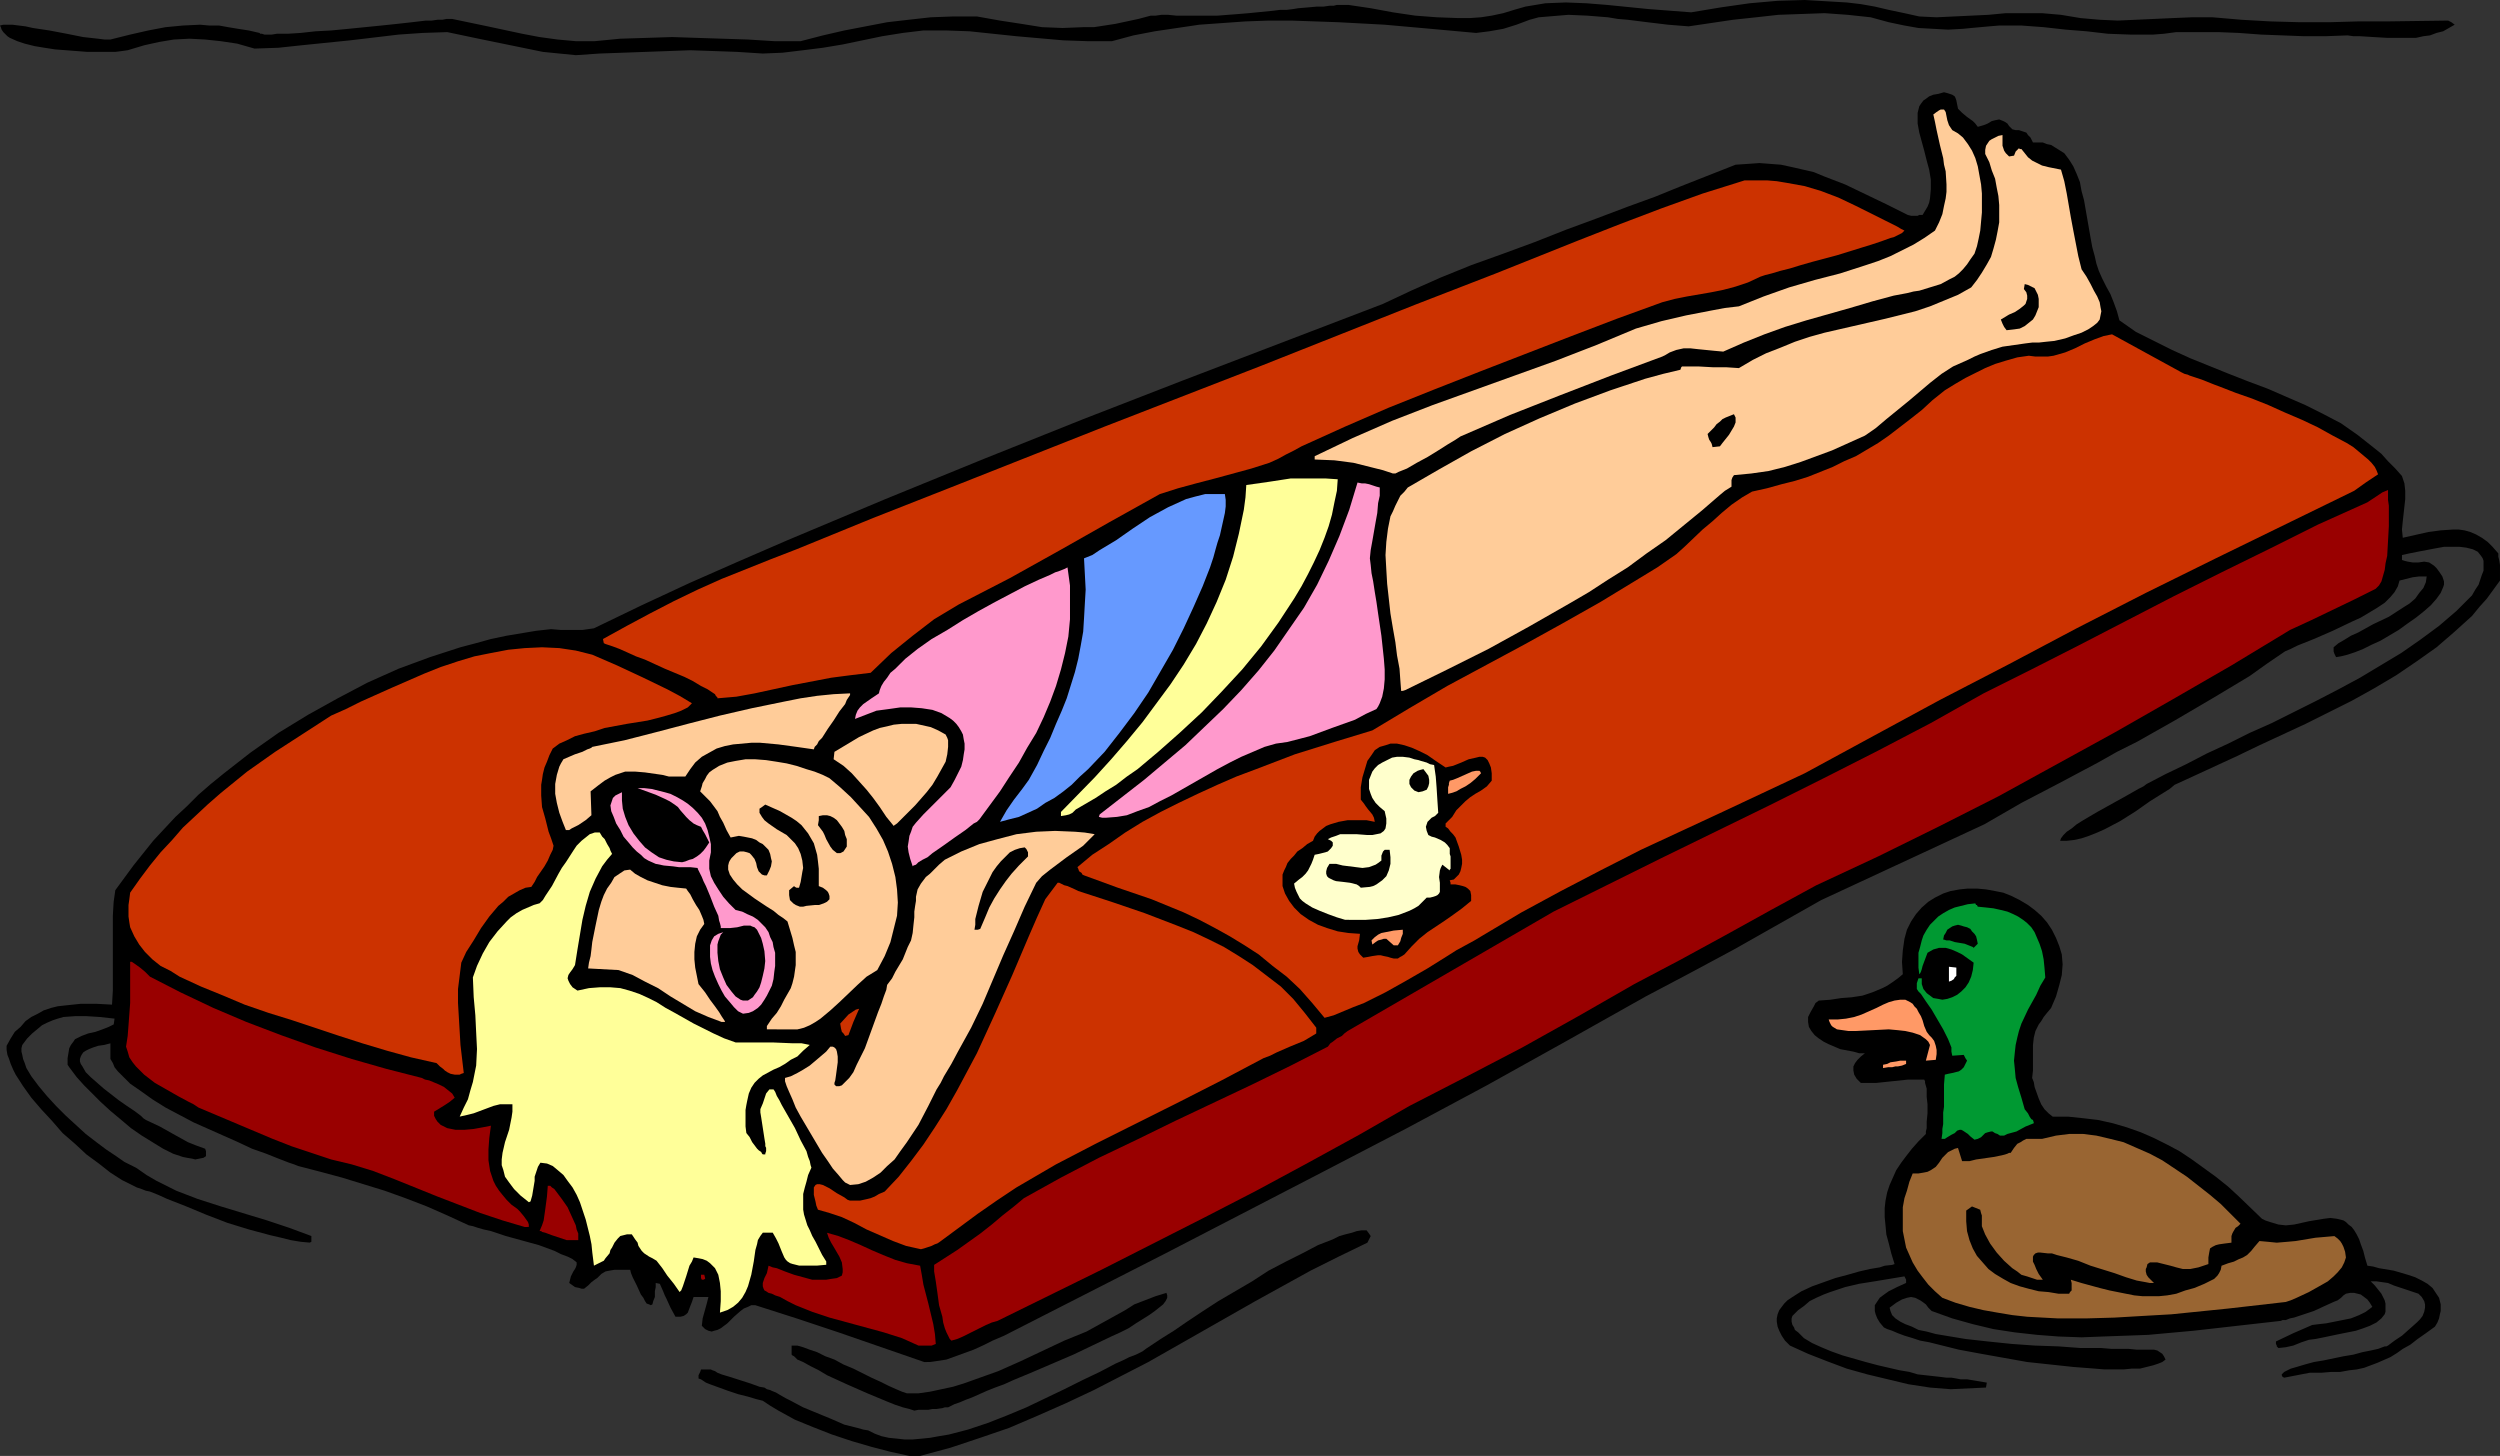
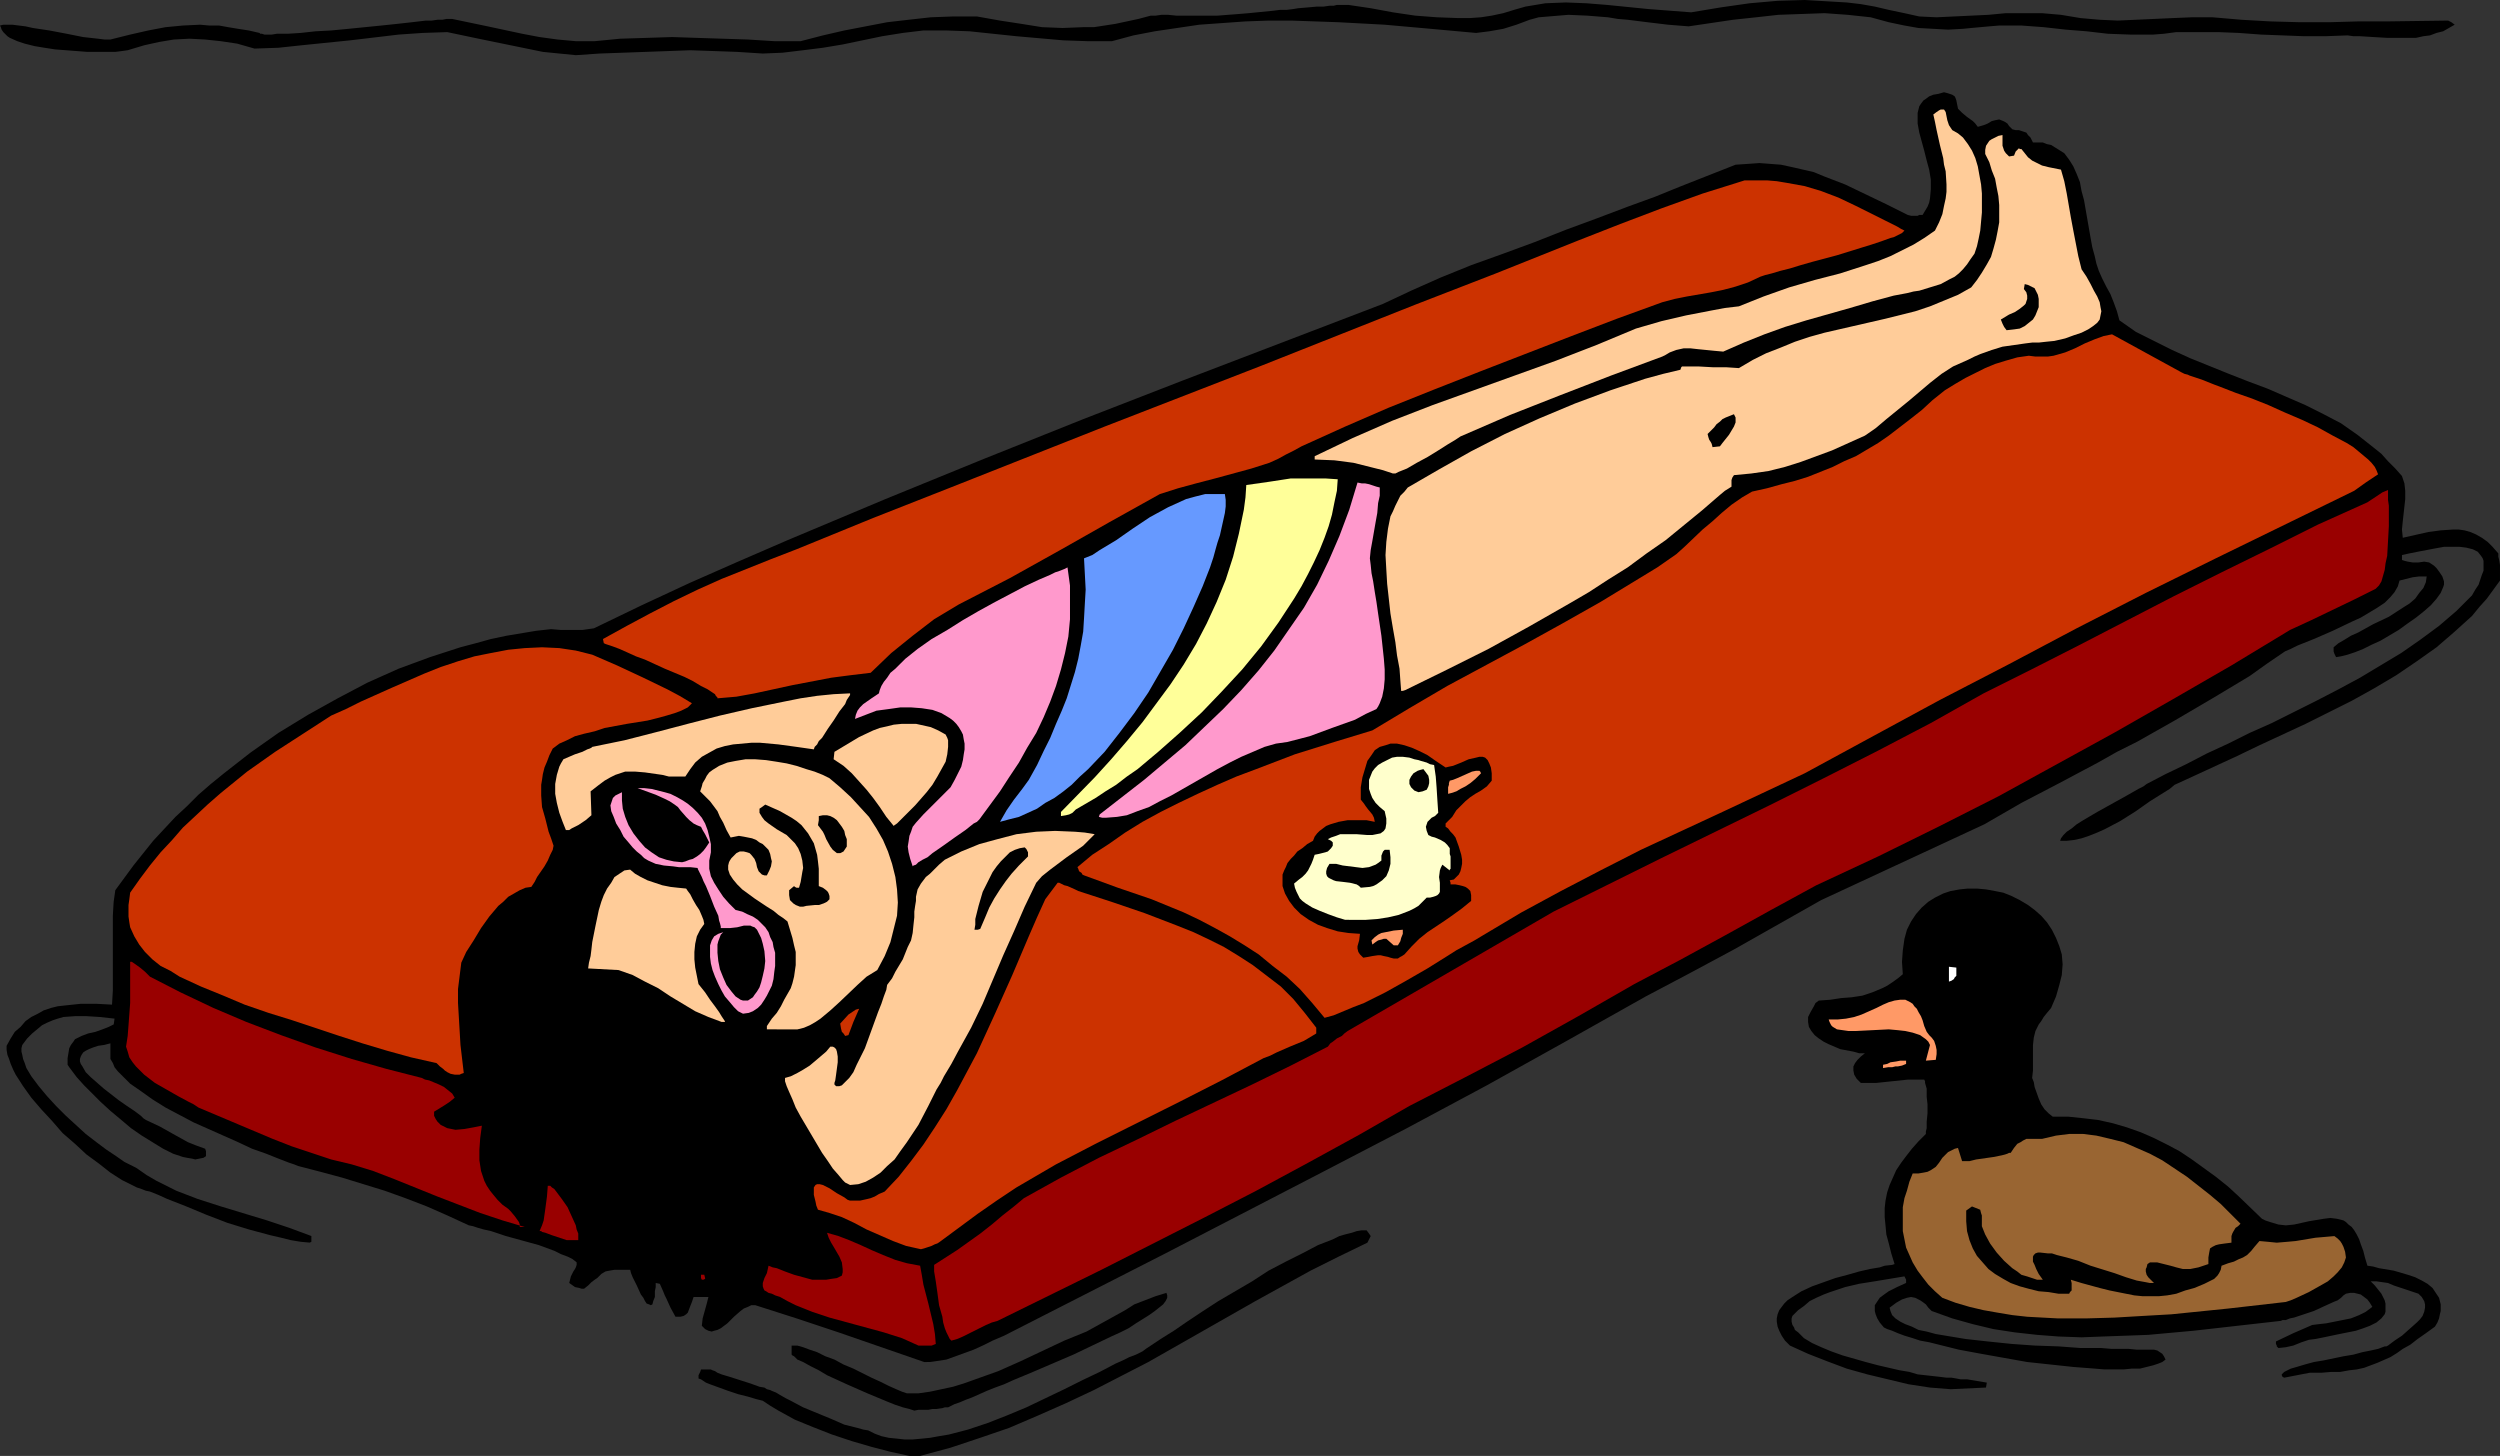
<svg xmlns="http://www.w3.org/2000/svg" xmlns:ns1="http://sodipodi.sourceforge.net/DTD/sodipodi-0.dtd" xmlns:ns2="http://www.inkscape.org/namespaces/inkscape" version="1.0" width="129.766mm" height="75.571mm" id="svg45" ns1:docname="Sunbathing 27.wmf">
  <rect width="100%" height="100%" fill="#333333" stroke="none" />
  <ns1:namedview id="namedview45" pagecolor="#ffffff" bordercolor="#000000" borderopacity="0.25" ns2:showpageshadow="2" ns2:pageopacity="0.0" ns2:pagecheckerboard="0" ns2:deskcolor="#d1d1d1" ns2:document-units="mm" />
  <defs id="defs1">
    <pattern id="WMFhbasepattern" patternUnits="userSpaceOnUse" width="6" height="6" x="0" y="0" />
  </defs>
  <path style="fill:#000000;fill-opacity:1;fill-rule:evenodd;stroke:none" d="m 178.406,285.624 -3.717,-0.808 -3.717,-0.969 -3.878,-1.131 -3.878,-1.292 -3.717,-1.454 -3.555,-1.454 -3.232,-1.777 -1.616,-0.969 -1.454,-0.969 -0.646,-0.162 -0.646,-0.162 -1.616,-0.485 -1.939,-0.485 -1.939,-0.646 -1.778,-0.646 -1.778,-0.646 -0.808,-0.323 -0.485,-0.323 -0.485,-0.323 -0.485,-0.162 v -0.646 l 0.162,-0.323 0.162,-0.323 0.162,-0.485 h 1.939 l 0.323,0.162 0.485,0.162 0.485,0.323 0.808,0.323 1.616,0.485 4.04,1.292 1.778,0.646 0.97,0.162 0.485,0.323 0.646,0.162 0.323,0.162 0.808,0.323 0.808,0.485 1.131,0.646 0.97,0.485 2.424,1.292 2.747,1.131 2.747,1.131 2.586,1.131 2.586,0.646 1.131,0.323 0.97,0.162 1.293,0.646 1.293,0.485 1.454,0.323 1.616,0.162 1.454,0.162 h 1.616 l 1.778,-0.162 1.616,-0.162 1.778,-0.323 1.939,-0.323 3.717,-0.969 3.878,-1.292 3.717,-1.454 3.878,-1.616 3.717,-1.777 3.717,-1.777 3.555,-1.777 3.394,-1.616 3.07,-1.616 1.454,-0.646 1.293,-0.646 1.293,-0.485 1.293,-0.646 0.646,-0.485 0.97,-0.646 0.97,-0.646 0.97,-0.646 1.293,-0.808 1.293,-0.808 2.586,-1.777 2.909,-1.939 3.232,-2.1 6.626,-3.877 3.232,-2.1 3.394,-1.777 3.232,-1.616 3.07,-1.616 2.909,-1.131 1.293,-0.646 1.131,-0.323 1.293,-0.323 0.97,-0.323 0.97,-0.162 h 0.97 l 0.485,0.646 0.323,0.485 -0.646,1.292 -5.656,2.746 -5.494,2.746 -10.827,5.977 -10.504,5.977 -10.504,5.977 -5.333,2.746 -5.333,2.746 -5.494,2.585 -5.494,2.423 -5.656,2.423 -5.656,1.939 -5.818,1.939 -5.979,1.616 z" id="path1" />
  <path style="fill:#000000;fill-opacity:1;fill-rule:evenodd;stroke:none" d="m 179.376,276.738 -0.97,-0.323 -1.293,-0.323 -1.454,-0.485 -1.616,-0.646 -1.939,-0.808 -1.939,-0.808 -4.04,-1.777 -3.878,-1.777 -1.616,-0.969 -1.616,-0.808 -1.454,-0.808 -1.131,-0.485 -0.323,-0.323 -0.323,-0.323 -0.323,-0.162 -0.162,-0.162 v -1.777 h 0.162 0.323 0.323 0.323 l 1.131,0.323 1.293,0.485 1.454,0.485 1.616,0.808 1.778,0.646 1.778,0.969 1.939,0.808 3.555,1.777 1.778,0.808 1.616,0.808 1.454,0.646 1.131,0.485 0.97,0.323 h 2.262 l 2.262,-0.323 2.262,-0.485 2.262,-0.485 2.101,-0.646 2.262,-0.808 4.525,-1.616 4.363,-1.939 8.565,-4.039 4.363,-1.777 7.595,-4.2 1.778,-1.131 2.101,-0.808 2.101,-0.808 2.101,-0.646 0.162,0.485 v 0.485 l -0.323,0.646 -0.485,0.646 -0.808,0.646 -0.808,0.646 -1.131,0.808 -1.293,0.808 -1.293,0.808 -1.454,0.969 -1.616,0.808 -1.778,0.808 -3.717,1.777 -3.717,1.777 -7.918,3.393 -3.878,1.616 -1.778,0.808 -1.778,0.646 -1.616,0.646 -1.454,0.646 -1.454,0.646 -1.293,0.485 -1.131,0.485 -0.97,0.323 -0.646,0.323 -0.646,0.323 h -0.646 l -0.485,0.162 -1.131,0.162 h -0.808 l -0.808,0.162 h -1.131 -0.808 z" id="path2" />
  <path style="fill:#000000;fill-opacity:1;fill-rule:evenodd;stroke:none" d="m 382.668,272.538 -4.04,-0.323 -4.202,-0.646 -4.04,-0.969 -4.04,-0.969 -4.04,-1.131 -3.878,-1.454 -3.717,-1.454 -3.555,-1.616 -0.97,-0.969 -0.646,-0.969 -0.485,-0.969 -0.323,-0.808 -0.162,-0.969 v -0.646 l 0.162,-0.808 0.323,-0.808 0.485,-0.646 0.485,-0.646 0.646,-0.646 0.97,-0.646 1.778,-1.131 2.101,-0.969 2.262,-0.808 2.262,-0.808 2.424,-0.646 2.262,-0.646 2.101,-0.485 1.939,-0.323 0.97,-0.323 1.454,-0.162 0.485,-0.162 -0.646,-2.1 -0.485,-1.939 -0.485,-1.777 -0.162,-1.777 -0.162,-1.616 v -1.777 l 0.162,-1.454 0.323,-1.616 0.485,-1.454 0.646,-1.454 0.646,-1.454 0.97,-1.454 0.97,-1.292 1.131,-1.454 1.293,-1.454 1.454,-1.454 v -0.485 l 0.162,-0.646 v -1.292 l 0.162,-1.616 v -1.777 l -0.162,-1.454 v -1.616 l -0.323,-1.131 v -0.323 l -0.162,-0.323 h -3.232 l -3.07,0.323 -3.07,0.323 h -3.07 l -0.808,-0.808 -0.485,-0.808 -0.162,-0.808 v -0.808 l 0.323,-0.646 0.485,-0.646 0.646,-0.646 0.808,-0.646 h -1.131 l -1.131,-0.323 -2.586,-0.485 -1.131,-0.485 -1.131,-0.485 -0.97,-0.485 -0.97,-0.646 -0.808,-0.646 -0.646,-0.808 -0.485,-0.808 -0.162,-0.969 v -0.969 l 0.485,-0.969 0.646,-1.131 0.323,-0.646 0.646,-0.485 2.262,-0.162 2.101,-0.323 2.101,-0.162 2.101,-0.323 1.939,-0.646 1.939,-0.808 0.97,-0.485 0.97,-0.646 1.131,-0.808 0.97,-0.808 -0.162,-2.423 0.162,-2.262 0.323,-2.262 0.485,-1.777 0.808,-1.616 0.97,-1.454 1.131,-1.292 1.293,-1.131 1.293,-0.808 1.616,-0.808 1.454,-0.485 1.778,-0.323 1.616,-0.162 h 1.778 l 1.778,0.162 1.778,0.323 1.616,0.323 1.616,0.646 1.616,0.808 1.616,0.969 1.293,0.969 1.293,1.131 1.131,1.292 0.97,1.454 0.808,1.616 0.646,1.616 0.485,1.616 0.162,1.939 -0.162,2.1 -0.485,1.939 -0.646,2.262 -0.97,2.262 -0.808,0.969 -0.646,0.808 -0.485,0.808 -0.485,0.646 -0.646,1.292 -0.323,1.292 -0.162,1.454 v 1.616 3.393 l -0.162,1.454 0.323,0.808 0.162,0.969 0.808,2.262 0.485,1.131 0.646,0.969 0.808,0.808 0.808,0.646 h 3.07 l 3.07,0.323 2.747,0.323 2.909,0.646 2.747,0.808 2.747,0.969 2.586,1.131 2.586,1.292 2.424,1.292 2.424,1.616 4.686,3.393 2.424,1.939 2.101,1.939 4.525,4.362 0.646,0.323 0.97,0.323 1.616,0.485 1.454,0.162 1.616,-0.162 2.909,-0.646 2.909,-0.485 1.293,-0.162 1.293,0.162 1.293,0.323 0.485,0.323 0.485,0.485 0.646,0.485 0.485,0.646 0.485,0.808 0.485,0.969 0.323,0.969 0.485,1.292 0.323,1.292 0.485,1.616 1.131,0.162 1.131,0.323 2.909,0.485 2.747,0.808 1.454,0.485 1.293,0.646 1.131,0.646 0.97,0.808 0.646,0.969 0.646,0.969 0.323,1.292 v 0.646 0.646 l -0.162,0.646 -0.162,0.808 -0.323,0.808 -0.485,0.808 -1.778,1.292 -1.616,1.131 -1.454,1.131 -1.454,0.808 -1.131,0.808 -1.293,0.808 -2.586,1.131 -1.293,0.485 -1.293,0.485 -1.454,0.323 -1.454,0.162 -1.778,0.323 h -1.778 l -1.939,0.162 h -2.262 l -5.01,0.969 -0.323,-0.162 -0.162,-0.323 v -0.162 l 0.162,-0.162 0.323,-0.323 0.323,-0.162 0.97,-0.485 1.131,-0.323 1.616,-0.485 1.778,-0.485 1.939,-0.323 3.878,-0.808 1.939,-0.323 1.778,-0.485 1.616,-0.323 1.454,-0.323 1.293,-0.485 h 0.323 l 0.323,-0.162 0.646,-0.485 0.646,-0.485 1.454,-0.969 1.454,-1.292 1.454,-1.292 0.646,-0.646 0.485,-0.646 0.323,-0.808 0.162,-0.808 v -0.646 l -0.162,-0.646 -0.485,-0.808 -0.646,-0.646 -4.848,-1.616 -1.131,-0.485 -1.131,-0.162 -1.131,-0.162 h -1.131 l 0.808,0.808 0.646,0.808 0.646,0.808 0.323,0.646 0.323,0.646 0.162,0.646 v 0.646 0.485 0.485 l -0.162,0.485 -0.646,0.808 -0.97,0.808 -1.293,0.646 -1.293,0.485 -1.454,0.485 -3.232,0.646 -3.07,0.646 -1.616,0.323 -1.293,0.162 -1.454,0.485 -1.616,0.646 -1.454,0.323 -1.454,0.162 -0.323,-0.323 v -0.162 l -0.162,-0.323 v -0.485 l 3.394,-1.616 3.717,-1.616 1.293,-0.162 1.454,-0.162 1.616,-0.323 1.616,-0.323 1.616,-0.323 1.616,-0.646 1.293,-0.646 1.293,-0.969 -0.485,-0.808 -0.485,-0.646 -0.646,-0.485 -0.646,-0.485 -0.646,-0.162 -0.646,-0.162 h -0.808 l -0.808,0.162 -0.485,0.323 -0.485,0.485 -0.646,0.485 -0.808,0.323 -1.778,0.808 -2.101,0.969 -1.939,0.646 -1.939,0.646 -0.808,0.162 -0.808,0.323 h -0.646 l -0.323,0.162 -8.565,0.969 -8.565,0.969 -8.888,0.808 -4.363,0.162 -4.525,0.162 -4.202,0.162 -4.525,-0.162 -4.202,-0.323 -4.363,-0.485 -4.202,-0.646 -4.04,-0.969 -4.04,-1.131 -4.04,-1.454 -0.646,-0.646 -0.485,-0.646 -0.646,-0.485 -0.485,-0.323 -0.97,-0.485 -0.808,-0.162 -0.808,0.162 -0.97,0.323 -1.131,0.646 -1.293,0.969 0.162,0.646 0.323,0.808 0.646,0.646 0.97,0.646 0.97,0.485 1.293,0.485 1.293,0.646 1.616,0.323 1.778,0.485 1.939,0.323 1.939,0.323 1.939,0.323 4.363,0.485 4.686,0.485 4.525,0.323 4.686,0.162 4.363,0.323 h 4.04 l 1.939,0.162 h 1.778 1.616 l 1.616,0.162 h 1.293 1.131 0.97 l 0.646,0.162 0.97,0.646 0.323,0.485 0.323,0.646 -0.646,0.485 -0.808,0.323 -0.97,0.323 -1.293,0.323 -1.293,0.323 h -1.616 l -1.616,0.162 h -3.717 l -1.939,-0.162 -4.202,-0.323 -4.525,-0.485 -4.525,-0.485 -9.05,-1.616 -4.363,-0.808 -3.878,-0.969 -1.939,-0.485 -1.778,-0.323 -1.454,-0.485 -1.616,-0.485 -1.293,-0.485 -1.131,-0.485 -0.97,-0.323 -0.646,-0.323 -0.808,-0.969 -0.485,-0.808 -0.323,-0.808 -0.162,-0.646 v -0.646 -0.485 l 0.323,-0.485 0.323,-0.485 0.323,-0.485 0.646,-0.485 1.131,-0.808 1.616,-0.808 1.778,-0.808 v -0.323 -0.323 l -0.162,-0.323 -0.162,-0.323 -5.818,0.969 -3.07,0.485 -2.747,0.646 -2.909,0.969 -1.293,0.485 -1.454,0.646 -1.293,0.646 -1.131,0.969 -1.131,0.808 -1.131,1.131 -0.162,0.485 v 0.646 l 0.162,0.646 0.323,0.485 0.162,0.485 0.646,0.485 1.131,1.131 1.616,0.969 1.778,0.808 1.939,0.808 2.262,0.808 4.525,1.292 2.424,0.646 2.101,0.485 2.101,0.485 1.939,0.323 1.616,0.485 1.454,0.162 1.454,0.162 1.454,0.162 1.293,0.162 h 0.97 l 0.97,0.162 0.808,0.162 h 1.293 l 3.878,0.646 -0.162,0.969 z" id="path3" />
  <path style="fill:#000000;fill-opacity:1;fill-rule:evenodd;stroke:none" d="m 181.315,267.207 -8.403,-2.908 -8.403,-2.908 -8.242,-2.746 -8.08,-2.585 h -0.808 l -0.646,0.323 -0.808,0.323 -0.646,0.485 -1.293,1.131 -1.293,1.292 -1.293,0.969 -0.646,0.323 -0.646,0.162 -0.485,0.162 -0.646,-0.162 -0.646,-0.323 -0.646,-0.646 0.162,-1.454 0.808,-2.908 0.323,-1.292 h -2.909 l -0.323,0.969 -0.323,0.808 -0.485,1.292 -0.323,0.323 -0.485,0.323 -0.646,0.162 h -0.97 l -0.97,-1.777 -0.808,-1.777 -0.323,-0.646 -0.323,-0.808 -0.646,-1.454 -0.808,-0.162 v 0.808 l -0.162,0.808 v 0.646 0.485 l -0.323,0.808 -0.162,0.646 -0.323,0.162 -0.323,-0.162 -0.485,-0.162 -0.323,-0.485 -0.323,-0.646 -0.485,-0.646 -0.808,-1.777 -0.808,-1.616 -0.323,-0.808 -0.162,-0.646 h -3.07 l -0.97,0.162 -0.808,0.162 -0.808,0.485 -0.808,0.808 -0.485,0.323 -0.646,0.485 -0.646,0.646 -0.808,0.646 h -0.485 l -0.485,-0.162 -0.808,-0.162 -1.131,-0.808 0.162,-0.646 0.162,-0.646 0.485,-0.969 0.323,-0.485 0.162,-0.323 0.162,-0.485 v -0.485 l -0.808,-0.646 -0.97,-0.485 -1.293,-0.485 -1.293,-0.646 -3.07,-1.131 -6.464,-1.777 -1.454,-0.485 -1.454,-0.485 -1.454,-0.323 -1.131,-0.323 -0.97,-0.323 -0.808,-0.162 -4.202,-1.939 -4.04,-1.777 -4.202,-1.616 -4.04,-1.454 -4.202,-1.292 -4.202,-1.292 -4.202,-1.131 -4.363,-1.131 -0.808,-0.323 -0.97,-0.323 -2.101,-0.808 -2.424,-0.969 -2.747,-0.969 -2.747,-1.292 -2.909,-1.292 -5.818,-2.585 -2.747,-1.454 -2.747,-1.454 -2.586,-1.616 -2.262,-1.616 -2.101,-1.454 -1.616,-1.616 -0.808,-0.808 -0.646,-0.808 -0.323,-0.808 -0.485,-0.808 v -3.069 l -1.293,0.323 -1.131,0.162 -0.97,0.323 -0.808,0.323 -0.646,0.323 -0.485,0.323 -0.323,0.485 -0.162,0.323 -0.162,0.485 v 0.485 l 0.162,0.485 0.323,0.485 0.646,1.131 0.97,0.969 1.293,1.131 1.293,1.131 2.909,2.262 1.616,1.131 1.454,0.969 1.293,0.969 0.485,0.485 0.485,0.323 2.747,1.292 2.586,1.454 2.909,1.616 1.616,0.646 1.778,0.646 0.162,0.485 v 0.969 l -0.485,0.323 -0.808,0.162 -0.808,0.162 -0.646,-0.162 -0.97,-0.162 -0.808,-0.162 -1.939,-0.646 -1.939,-0.969 -2.101,-1.292 -2.101,-1.292 -2.101,-1.454 -2.101,-1.777 -1.939,-1.616 -1.939,-1.777 -1.616,-1.616 -1.616,-1.616 -1.454,-1.616 -0.97,-1.292 -0.485,-0.646 -0.323,-0.485 v -1.292 l 0.162,-0.969 0.162,-0.969 0.323,-0.646 0.485,-0.646 0.323,-0.485 1.293,-0.646 1.293,-0.485 1.454,-0.323 1.778,-0.646 0.808,-0.323 0.97,-0.485 0.162,-1.131 -2.909,-0.323 -2.586,-0.162 h -2.262 l -2.262,0.162 -1.131,0.323 -0.97,0.323 -1.131,0.485 -0.97,0.485 -0.97,0.808 -0.97,0.808 -0.97,0.969 -0.97,1.292 -0.162,0.646 v 0.646 l 0.162,0.646 0.162,0.808 0.323,0.808 0.323,0.969 0.97,1.616 1.454,1.939 1.616,1.939 1.778,1.939 1.939,1.939 1.939,1.777 1.939,1.777 2.101,1.616 1.939,1.454 1.939,1.292 1.616,1.131 1.616,0.808 0.646,0.323 0.485,0.323 1.616,1.131 1.939,1.131 1.939,0.969 1.939,0.969 4.202,1.616 4.525,1.454 9.05,2.746 4.363,1.454 4.363,1.616 v 0.646 0.162 0.323 l -0.323,0.162 -1.778,-0.162 -1.939,-0.323 -1.939,-0.485 -2.101,-0.485 -4.202,-1.131 -4.202,-1.292 -4.202,-1.616 -3.878,-1.616 -3.717,-1.454 -1.778,-0.808 -1.616,-0.646 -0.808,-0.162 -0.808,-0.323 -0.97,-0.323 -0.97,-0.485 -0.97,-0.485 -0.97,-0.485 -2.262,-1.454 -2.262,-1.777 -2.424,-1.777 -2.262,-2.1 -2.424,-2.1 -2.101,-2.423 -2.101,-2.262 -1.939,-2.262 -1.616,-2.262 -1.454,-2.262 -0.485,-0.969 -0.485,-1.131 -0.323,-0.969 -0.323,-0.808 -0.162,-0.969 v -0.808 l 0.808,-1.454 0.808,-1.292 1.131,-0.969 0.97,-1.131 1.131,-0.808 1.293,-0.646 1.131,-0.646 1.454,-0.485 1.293,-0.323 1.454,-0.162 3.07,-0.323 h 3.07 l 3.07,0.162 0.162,-2.746 v -2.908 -3.069 -5.977 -2.746 l 0.162,-2.746 0.162,-1.131 0.162,-1.131 1.778,-2.423 1.778,-2.423 1.939,-2.423 1.939,-2.423 2.101,-2.262 2.262,-2.423 2.262,-2.1 2.262,-2.262 2.424,-2.1 2.586,-2.1 5.171,-4.039 5.494,-3.877 5.818,-3.554 5.818,-3.231 5.818,-3.069 6.141,-2.746 6.141,-2.262 5.979,-1.939 3.07,-0.808 2.909,-0.808 3.07,-0.646 2.909,-0.485 2.909,-0.485 2.909,-0.323 1.939,0.162 h 2.101 2.101 l 2.262,-0.323 9.373,-4.523 9.373,-4.362 9.534,-4.2 9.696,-4.2 19.23,-8.078 19.392,-7.916 19.392,-7.754 19.554,-7.593 39.269,-15.024 2.747,-1.292 2.747,-1.292 5.818,-2.585 5.979,-2.423 6.302,-2.262 6.141,-2.262 6.141,-2.423 6.141,-2.262 5.979,-2.262 5.333,-1.939 5.171,-2.1 5.333,-2.1 5.333,-2.1 2.424,-0.162 2.262,-0.162 2.101,0.162 2.101,0.162 2.262,0.485 2.101,0.485 2.101,0.485 1.939,0.808 4.202,1.616 4.04,1.939 4.04,1.939 4.202,2.1 0.646,0.162 h 1.293 l 0.323,-0.162 h 0.646 l 0.485,-0.808 0.485,-0.808 0.323,-0.808 0.162,-0.808 0.162,-1.777 v -1.939 l -0.323,-1.939 -0.485,-1.777 -0.485,-1.939 -0.485,-1.777 -0.485,-1.777 -0.323,-1.777 v -1.454 -0.646 l 0.162,-0.646 0.162,-0.646 0.323,-0.485 0.485,-0.646 0.485,-0.323 0.646,-0.485 0.808,-0.323 0.97,-0.162 1.131,-0.323 0.646,0.162 0.485,0.162 0.485,0.162 0.485,0.323 0.162,0.323 0.162,0.485 0.162,0.808 0.162,0.808 0.808,0.808 0.97,0.808 1.131,0.808 0.485,0.485 0.485,0.646 1.131,-0.323 0.808,-0.323 0.808,-0.485 0.646,-0.162 0.808,-0.162 0.808,0.323 0.323,0.162 0.485,0.323 0.323,0.485 0.646,0.646 0.646,0.162 h 0.646 l 0.97,0.323 0.485,0.162 0.323,0.485 0.485,0.485 0.485,0.969 h 1.939 l 0.808,0.323 0.808,0.162 1.293,0.808 1.293,0.808 0.97,1.292 0.808,1.292 0.646,1.454 0.646,1.616 0.323,1.777 0.485,1.777 0.646,3.716 0.646,3.716 0.323,1.777 0.485,1.777 0.323,1.454 0.485,1.454 0.646,1.454 0.808,1.616 0.808,1.454 0.646,1.616 0.646,1.777 0.485,1.777 3.232,2.262 3.555,1.777 3.555,1.777 3.555,1.616 7.595,3.069 3.717,1.454 3.878,1.454 3.717,1.616 3.717,1.616 3.555,1.777 3.394,1.777 3.232,2.262 3.07,2.423 1.616,1.292 1.293,1.454 1.454,1.454 1.293,1.454 0.485,1.454 0.162,1.454 v 1.616 l -0.162,1.454 -0.323,2.908 -0.162,1.616 0.162,1.616 5.01,-1.131 2.424,-0.323 2.424,-0.162 h 1.131 l 1.131,0.162 1.131,0.323 1.131,0.485 1.131,0.646 1.131,0.808 0.97,0.969 1.131,1.292 v 0.646 l 0.162,0.646 0.162,0.969 v 0.485 2.585 l -1.293,1.777 -1.293,1.777 -1.454,1.616 -1.454,1.777 -3.394,3.069 -3.555,3.069 -3.878,2.746 -4.04,2.746 -4.363,2.585 -4.363,2.423 -4.525,2.262 -4.525,2.262 -9.05,4.2 -4.363,2.1 -4.202,1.939 -4.202,1.939 -3.878,1.777 -0.97,0.808 -1.293,0.808 -1.293,0.808 -1.293,0.808 -2.747,1.939 -3.07,1.939 -3.07,1.616 -1.454,0.646 -1.616,0.646 -1.454,0.485 -1.454,0.323 -1.454,0.162 h -1.293 l 0.162,-0.485 0.485,-0.646 0.646,-0.646 0.97,-0.646 0.97,-0.808 1.293,-0.808 2.747,-1.616 2.909,-1.616 2.909,-1.616 1.131,-0.646 1.131,-0.646 0.97,-0.485 0.646,-0.485 3.717,-1.939 4.04,-1.939 4.04,-2.1 4.202,-1.939 4.202,-2.1 4.363,-1.939 8.726,-4.362 4.363,-2.262 4.202,-2.262 4.04,-2.423 4.04,-2.423 3.717,-2.585 3.717,-2.746 3.394,-2.908 3.07,-3.069 0.646,-1.131 0.646,-0.969 0.323,-0.969 0.323,-0.969 0.323,-0.808 v -0.646 -0.646 -0.646 l -0.162,-0.485 -0.323,-0.485 -0.646,-0.808 -0.97,-0.485 -1.293,-0.323 -1.293,-0.162 h -1.616 -1.454 l -1.778,0.323 -3.394,0.646 -1.616,0.323 -1.454,0.323 v 0.969 l 0.485,0.162 0.646,0.162 0.97,0.162 h 0.646 0.485 l 1.131,-0.162 0.97,0.162 0.485,0.323 0.485,0.323 0.485,0.485 0.485,0.646 0.646,0.969 0.323,0.969 v 0.646 l -0.162,0.485 -0.485,1.131 -0.808,1.131 -1.131,1.292 -1.293,1.131 -1.616,1.292 -1.616,1.131 -1.778,1.292 -3.555,2.1 -1.778,0.808 -1.616,0.808 -1.616,0.646 -1.454,0.485 -1.293,0.323 -0.97,0.162 -0.323,-0.646 -0.162,-0.485 v -0.808 l 0.97,-0.808 1.131,-0.646 1.293,-0.808 1.454,-0.646 2.909,-1.616 3.07,-1.454 2.747,-1.777 1.293,-0.808 1.131,-0.969 0.808,-1.131 0.808,-0.969 0.485,-1.131 0.162,-1.131 h -1.454 l -1.293,0.162 -2.586,0.646 -0.323,1.131 -0.646,1.131 -0.808,0.969 -1.131,1.131 -1.454,0.969 -1.616,0.969 -1.616,0.969 -1.778,0.808 -3.717,1.777 -3.717,1.616 -1.616,0.646 -1.616,0.646 -1.293,0.646 -1.131,0.485 -3.555,2.423 -3.394,2.423 -7.272,4.362 -7.434,4.362 -7.434,4.2 -3.878,1.939 -3.717,2.1 -7.595,4.039 -7.434,3.877 -7.272,4.2 -15.998,7.431 -15.998,7.431 -8.565,4.847 -8.565,4.847 -8.726,4.685 -8.565,4.523 -15.514,8.724 -15.675,8.724 -15.675,8.401 -15.837,8.239 -31.512,16.317 -31.674,16.155 -2.262,0.969 -1.939,0.969 -1.778,0.808 -1.778,0.646 -1.778,0.646 -1.778,0.646 -2.101,0.323 -1.131,0.162 z" id="path4" />
  <path style="fill:#990000;fill-opacity:1;fill-rule:evenodd;stroke:none" d="m 180.184,263.976 -3.232,-1.454 -3.555,-1.131 -3.555,-0.969 -3.555,-0.969 -3.555,-0.969 -3.394,-1.131 -3.232,-1.292 -1.616,-0.808 -1.454,-0.808 -0.97,-0.323 -0.646,-0.323 -0.646,-0.162 -0.485,-0.323 -0.323,-0.162 -0.162,-0.323 -0.162,-0.485 v -0.646 l 0.323,-0.969 0.485,-0.969 0.323,-1.454 0.808,0.323 0.808,0.162 1.616,0.646 1.778,0.646 1.778,0.485 1.778,0.485 h 1.778 0.97 l 0.97,-0.162 1.131,-0.162 0.97,-0.485 0.162,-0.646 v -0.646 l -0.162,-1.292 -0.485,-1.131 -1.131,-1.939 -0.485,-0.808 -0.485,-0.969 -0.323,-0.969 2.262,0.646 2.101,0.808 2.262,0.969 2.101,0.969 2.262,0.969 2.424,0.969 2.262,0.646 2.586,0.485 0.323,1.777 0.323,1.939 0.97,3.716 0.97,4.039 0.323,1.939 0.162,1.939 -0.808,0.323 z" id="path5" />
  <path style="fill:#990000;fill-opacity:1;fill-rule:evenodd;stroke:none" d="m 186.648,263.007 -0.323,-0.323 -0.323,-0.646 -0.323,-0.646 -0.323,-0.808 -0.323,-1.131 -0.162,-1.131 -0.646,-2.262 -0.323,-2.423 -0.323,-2.262 -0.162,-0.969 -0.162,-0.969 v -0.808 -0.485 l 2.262,-1.454 2.262,-1.454 4.525,-3.231 2.262,-1.777 2.101,-1.777 2.262,-1.777 1.939,-1.616 7.272,-4.039 7.434,-3.877 7.434,-3.554 7.595,-3.716 15.029,-7.108 7.595,-3.716 7.272,-3.716 0.485,-0.646 0.485,-0.323 0.808,-0.646 0.97,-0.485 0.485,-0.485 0.646,-0.485 40.4,-23.425 21.17,-10.501 21.17,-10.339 10.666,-5.331 10.504,-5.331 10.504,-5.493 10.342,-5.816 9.373,-4.685 9.211,-4.685 18.746,-9.693 9.373,-4.685 9.534,-4.685 9.373,-4.685 9.696,-4.362 0.97,-0.646 0.97,-0.646 0.97,-0.646 1.131,-0.485 v 1.939 l 0.162,1.131 v 4.039 l -0.162,2.908 -0.162,2.908 -0.323,1.454 -0.162,1.292 -0.323,1.131 -0.323,1.131 -0.485,0.808 -0.646,0.646 -4.202,2.1 -8.403,4.039 -4.202,1.939 -11.474,6.947 -11.474,6.624 -11.312,6.462 -11.474,6.301 -11.474,6.301 -11.797,5.977 -11.797,5.816 -12.12,5.654 -8.888,4.847 -9.05,5.008 -8.888,4.847 -8.888,4.685 -10.989,6.301 -10.989,6.139 -11.15,5.816 -10.989,5.654 -9.858,5.654 -10.019,5.493 -10.181,5.493 -10.019,5.17 -20.362,10.339 -20.362,10.016 -1.131,0.323 -1.131,0.485 -4.525,2.262 -1.131,0.485 z" id="path6" />
  <path style="fill:#996532;fill-opacity:1;fill-rule:evenodd;stroke:none" d="m 403.676,258.645 -5.979,-0.323 -2.909,-0.323 -2.909,-0.485 -2.747,-0.485 -2.747,-0.646 -2.747,-0.808 -2.586,-0.969 -1.454,-1.292 -1.293,-1.292 -1.131,-1.454 -0.97,-1.292 -0.97,-1.616 -0.646,-1.454 -0.646,-1.454 -0.323,-1.616 -0.323,-1.616 v -1.454 -1.616 -1.616 l 0.323,-1.777 0.485,-1.454 0.485,-1.777 0.646,-1.616 h 1.131 l 0.97,-0.162 0.808,-0.162 0.646,-0.323 0.485,-0.323 0.485,-0.323 0.646,-0.808 0.646,-0.969 0.808,-0.808 0.323,-0.323 0.646,-0.323 0.646,-0.323 0.646,-0.162 0.808,2.585 h 0.323 0.485 0.646 l 1.293,-0.323 3.394,-0.485 1.616,-0.323 0.646,-0.162 0.485,-0.162 0.323,-0.162 h 0.323 l 0.646,-0.969 0.646,-0.808 0.646,-0.323 0.485,-0.323 0.646,-0.323 h 0.808 2.262 l 2.747,-0.646 2.586,-0.323 h 2.747 l 2.586,0.323 2.747,0.646 2.586,0.646 2.586,1.131 2.586,1.131 2.424,1.292 2.424,1.616 2.424,1.616 2.262,1.777 2.262,1.777 2.101,1.777 1.939,1.939 1.939,1.939 -0.485,0.485 -0.485,0.323 -0.485,0.808 -0.162,0.323 -0.162,0.485 v 0.485 0.808 l -1.293,0.162 -1.131,0.162 -0.646,0.162 -0.646,0.323 -0.485,0.323 -0.162,0.808 -0.162,0.969 v 0.646 0.646 l -0.97,0.323 -0.97,0.323 -0.808,0.162 -0.808,0.162 h -1.454 l -1.293,-0.323 -1.131,-0.323 -1.293,-0.323 -1.293,-0.323 h -1.454 l -0.485,0.323 -0.162,0.646 -0.162,0.323 v 0.485 l 0.162,0.646 0.323,0.485 0.485,0.485 0.646,0.646 h -0.808 l -0.808,-0.162 -1.778,-0.323 -2.101,-0.646 -2.262,-0.808 -4.686,-1.454 -2.424,-0.969 -2.262,-0.646 -1.939,-0.485 -0.97,-0.323 h -0.808 l -1.454,-0.162 h -0.485 l -0.485,0.162 -0.323,0.323 -0.162,0.323 v 0.485 0.485 l 0.323,0.646 0.323,0.808 0.485,0.969 0.808,1.131 h -1.131 l -0.97,-0.323 -0.97,-0.323 -1.131,-0.323 -0.808,-0.646 -0.97,-0.646 -1.616,-1.454 -1.454,-1.616 -1.293,-1.777 -0.97,-1.777 -0.646,-1.616 v -2.1 l -0.162,-0.485 -0.162,-0.646 -1.616,-0.646 -1.131,0.808 v 2.1 l 0.162,1.939 0.485,1.777 0.646,1.616 0.808,1.454 1.131,1.292 1.131,1.292 1.293,0.969 1.616,0.969 1.454,0.808 1.778,0.646 1.778,0.485 1.939,0.485 1.939,0.162 1.939,0.323 h 2.101 l 0.162,-0.323 0.323,-0.323 v -0.808 -0.646 l -0.162,-0.646 2.101,0.646 1.778,0.485 1.778,0.485 1.939,0.485 3.232,0.646 1.616,0.323 1.616,0.162 h 1.616 1.616 l 1.616,-0.162 1.778,-0.323 1.778,-0.646 1.778,-0.485 1.939,-0.808 1.939,-0.969 0.646,-0.646 0.323,-0.485 0.323,-0.646 0.162,-0.808 1.293,-0.485 1.131,-0.323 0.97,-0.485 0.808,-0.323 0.808,-0.485 0.808,-0.808 0.646,-0.808 0.97,-1.131 1.778,0.162 1.616,0.162 1.939,-0.162 1.778,-0.162 3.878,-0.646 3.717,-0.323 0.646,0.485 0.485,0.485 0.323,0.485 0.323,0.646 0.323,0.969 0.162,1.131 -0.323,0.969 -0.485,0.969 -0.808,0.969 -0.808,0.808 -1.131,0.969 -1.131,0.646 -2.586,1.454 -2.424,1.131 -1.131,0.485 -0.97,0.323 -11.312,1.292 -11.15,1.131 -5.656,0.323 -5.494,0.323 -5.656,0.162 z" id="path7" />
-   <path style="fill:#ffff99;fill-opacity:1;fill-rule:evenodd;stroke:none" d="m 141.238,257.514 0.162,-2.262 v -1.939 l -0.162,-1.616 -0.323,-1.616 -0.323,-0.646 -0.323,-0.646 -0.485,-0.485 -0.485,-0.485 -0.646,-0.485 -0.808,-0.323 -0.808,-0.162 -0.97,-0.162 -0.323,0.808 -0.485,0.808 -0.646,2.1 -0.323,0.969 -0.323,0.969 -0.323,0.808 -0.323,0.323 -1.131,-1.616 -1.293,-1.616 -0.97,-1.454 -1.131,-1.454 -0.808,-0.485 -0.646,-0.323 -0.485,-0.323 -0.485,-0.323 -0.485,-0.485 -0.323,-0.485 -0.323,-0.485 -0.162,-0.646 -0.485,-0.646 -0.323,-0.485 -0.323,-0.485 h -0.97 l -0.646,0.162 -0.646,0.162 -0.485,0.485 -0.646,0.808 -0.485,0.969 -0.323,0.485 -0.162,0.646 -0.808,0.969 -0.323,0.485 -0.646,0.323 -0.646,0.323 -0.646,0.323 -0.162,-1.292 -0.162,-1.292 -0.162,-1.616 -0.323,-1.616 -0.808,-3.231 -1.131,-3.393 -0.646,-1.454 -0.808,-1.454 -0.97,-1.292 -0.808,-1.131 -1.131,-0.969 -0.97,-0.808 -1.131,-0.485 -1.293,-0.162 -0.485,0.808 -0.323,0.969 -0.323,0.969 v 0.808 l -0.323,1.939 -0.162,0.969 -0.323,1.131 -0.323,0.162 -0.808,-0.646 -0.808,-0.646 -1.293,-1.292 -0.97,-1.292 -0.808,-1.131 -0.323,-1.292 -0.323,-0.969 v -1.131 l 0.162,-1.292 0.485,-2.1 0.808,-2.423 0.485,-2.423 0.162,-1.131 v -1.454 h -1.131 -1.293 l -1.293,0.323 -1.293,0.485 -2.586,0.969 -1.293,0.323 -1.454,0.323 0.808,-1.777 0.808,-1.616 0.485,-1.777 0.485,-1.616 0.323,-1.616 0.323,-1.616 0.162,-3.231 -0.162,-3.231 -0.162,-3.393 -0.323,-3.554 -0.162,-3.877 0.808,-2.262 1.131,-2.423 1.293,-2.262 1.616,-2.1 1.778,-1.939 0.808,-0.808 1.131,-0.808 1.131,-0.646 1.131,-0.485 1.131,-0.485 1.131,-0.323 0.646,-0.646 0.485,-0.808 0.646,-0.969 0.646,-0.969 1.293,-2.423 0.646,-1.131 0.808,-1.131 1.454,-2.262 0.646,-0.969 0.97,-0.969 0.808,-0.646 0.808,-0.646 0.97,-0.323 h 0.97 l 0.485,0.808 0.485,0.485 0.323,0.646 0.162,0.323 0.485,0.808 0.162,0.485 0.323,0.646 -0.97,1.131 -0.97,1.292 -1.293,2.423 -1.131,2.585 -0.808,2.746 -0.646,2.746 -0.485,2.908 -0.485,2.908 -0.485,3.069 -0.485,0.808 -0.485,0.646 -0.323,0.485 -0.162,0.646 0.162,0.485 0.323,0.646 0.485,0.646 0.485,0.323 0.485,0.323 2.262,-0.485 2.101,-0.162 h 2.101 l 1.939,0.162 1.778,0.485 1.939,0.646 1.778,0.808 1.616,0.808 1.778,1.131 1.778,0.969 3.717,2.1 1.939,0.969 1.939,0.969 2.101,0.969 2.262,0.808 h 1.616 5.656 l 3.878,0.162 h 1.778 l 1.616,0.323 -1.293,1.131 -1.131,1.131 -1.293,0.646 -1.131,0.808 -1.131,0.646 -1.131,0.485 -2.101,1.131 -0.808,0.646 -0.808,0.808 -0.646,0.969 -0.485,1.131 -0.323,1.454 -0.162,0.808 -0.162,0.969 v 1.939 1.292 l 0.162,1.292 0.646,0.808 0.485,0.969 0.485,0.646 0.485,0.646 0.323,0.323 0.485,0.323 0.162,0.323 0.162,0.162 h 0.323 0.162 v -0.162 l 0.162,-0.485 v -0.646 l -0.162,-0.323 v -0.485 l -0.162,-0.969 -0.323,-2.1 -0.323,-2.1 -0.162,-0.969 v -0.646 l 0.485,-1.131 0.323,-0.969 0.323,-0.969 0.646,-0.808 h 0.808 l 0.323,0.485 0.323,0.808 0.485,0.808 0.485,0.969 1.293,2.262 1.293,2.262 1.131,2.423 1.131,2.1 0.323,1.131 0.323,0.808 0.162,0.808 0.162,0.485 -0.646,1.454 -0.323,1.292 -0.323,1.131 -0.323,1.292 v 0.969 1.131 0.969 l 0.162,0.969 0.646,2.1 0.485,0.969 0.485,1.131 0.646,1.131 0.646,1.292 0.646,1.292 0.808,1.292 v 0.646 l -1.778,0.162 h -1.454 -1.131 -0.97 l -0.646,-0.162 -0.646,-0.162 -0.485,-0.162 -0.485,-0.323 -0.323,-0.323 -0.323,-0.485 -0.485,-1.131 -0.323,-0.808 -0.323,-0.808 -0.485,-0.969 -0.646,-1.131 h -1.939 l -0.485,0.646 -0.485,0.808 -0.162,0.808 -0.323,1.131 -0.323,2.262 -0.485,2.585 -0.323,1.131 -0.323,1.131 -0.485,1.131 -0.646,1.131 -0.808,0.969 -0.97,0.808 -1.131,0.646 z" id="path8" />
  <path style="fill:#990000;fill-opacity:1;fill-rule:evenodd;stroke:none" d="m 137.683,251.052 -0.162,-0.323 v -0.323 -0.323 h 0.323 0.323 l 0.162,0.646 v 0.162 l -0.323,0.162 z" id="path9" />
  <path style="fill:#cc3200;fill-opacity:1;fill-rule:evenodd;stroke:none" d="m 180.669,245.074 -2.909,-0.646 -2.586,-0.969 -2.586,-1.131 -2.586,-1.131 -2.424,-1.292 -2.424,-1.131 -2.424,-0.808 -2.262,-0.646 -0.323,-0.808 -0.162,-0.808 -0.162,-0.646 -0.162,-0.646 v -0.808 -0.646 l 0.323,-0.485 0.323,-0.162 h 0.485 l 0.646,0.162 0.646,0.323 0.646,0.323 1.454,0.969 1.454,0.808 0.646,0.485 0.485,0.162 h 1.131 0.808 l 1.454,-0.323 0.646,-0.162 0.808,-0.323 0.808,-0.485 1.131,-0.485 2.747,-2.908 2.424,-3.069 2.424,-3.231 2.262,-3.393 2.262,-3.554 2.101,-3.716 3.878,-7.27 3.555,-7.754 3.394,-7.593 3.232,-7.593 1.616,-3.716 1.616,-3.554 2.424,-3.231 h 0.323 l 0.323,0.162 0.646,0.323 0.646,0.162 1.454,0.646 0.323,0.162 0.323,0.162 6.464,2.1 6.626,2.262 6.302,2.423 3.232,1.292 3.07,1.454 2.909,1.454 2.909,1.777 2.747,1.777 2.747,2.1 2.747,2.1 2.424,2.423 2.262,2.746 2.262,2.908 v 1.131 l -2.424,1.454 -2.747,1.131 -2.586,1.131 -1.293,0.646 -1.293,0.485 -8.242,4.362 -8.242,4.2 -8.08,4.039 -8.08,4.039 -8.08,4.2 -3.878,2.262 -3.878,2.262 -3.878,2.585 -3.717,2.585 -3.717,2.746 -3.717,2.746 -0.485,0.323 -0.485,0.162 -0.646,0.323 -0.97,0.323 -0.485,0.162 z" id="path10" />
  <path style="fill:#990000;fill-opacity:1;fill-rule:evenodd;stroke:none" d="m 111.181,243.297 -1.454,-0.485 -1.454,-0.485 -1.293,-0.485 -0.646,-0.162 -0.162,-0.162 h -0.323 l 0.485,-1.131 0.323,-0.969 0.323,-2.262 0.323,-2.423 0.162,-2.1 h 0.485 l 0.323,0.323 0.485,0.323 0.485,0.646 0.97,1.292 1.131,1.616 0.808,1.777 0.808,1.777 0.162,0.808 0.323,0.808 v 0.646 0.646 z" id="path11" />
-   <path style="fill:#990000;fill-opacity:1;fill-rule:evenodd;stroke:none" d="m 102.939,240.712 -4.363,-1.292 -4.363,-1.454 -4.202,-1.616 -4.202,-1.616 -8.403,-3.393 -4.202,-1.616 -4.202,-1.292 -4.04,-0.969 -3.878,-1.292 -3.878,-1.292 -3.717,-1.454 -7.272,-3.069 -7.272,-3.069 -0.97,-0.646 -0.97,-0.485 -2.101,-1.131 -2.262,-1.292 -2.262,-1.292 -2.101,-1.616 -0.808,-0.808 -0.808,-0.808 -0.646,-0.808 -0.646,-0.969 -0.323,-1.131 -0.323,-0.969 0.323,-2.1 0.162,-2.1 0.323,-4.362 v -4.039 -4.039 h 0.323 l 0.485,0.323 1.131,0.808 0.97,0.808 0.97,0.969 5.979,3.069 6.464,3.069 6.464,2.746 6.787,2.585 6.787,2.423 7.11,2.262 6.787,1.939 6.949,1.777 0.646,0.323 0.808,0.162 1.939,0.808 0.97,0.485 0.808,0.646 0.808,0.646 0.485,0.808 -0.97,0.808 -0.97,0.646 -2.101,1.292 v 0.808 l 0.323,0.646 0.323,0.485 0.646,0.646 0.646,0.323 0.646,0.323 0.808,0.162 0.808,0.162 h 1.778 l 1.778,-0.162 1.778,-0.323 1.616,-0.323 -0.323,2.423 -0.162,2.262 v 2.1 l 0.323,2.1 0.323,0.969 0.323,0.969 0.485,0.969 0.646,0.969 0.646,0.808 0.808,0.969 0.97,0.969 1.131,0.808 0.162,0.162 0.323,0.323 0.808,0.969 0.808,1.131 0.162,0.485 v 0.485 z" id="path12" />
+   <path style="fill:#990000;fill-opacity:1;fill-rule:evenodd;stroke:none" d="m 102.939,240.712 -4.363,-1.292 -4.363,-1.454 -4.202,-1.616 -4.202,-1.616 -8.403,-3.393 -4.202,-1.616 -4.202,-1.292 -4.04,-0.969 -3.878,-1.292 -3.878,-1.292 -3.717,-1.454 -7.272,-3.069 -7.272,-3.069 -0.97,-0.646 -0.97,-0.485 -2.101,-1.131 -2.262,-1.292 -2.262,-1.292 -2.101,-1.616 -0.808,-0.808 -0.808,-0.808 -0.646,-0.808 -0.646,-0.969 -0.323,-1.131 -0.323,-0.969 0.323,-2.1 0.162,-2.1 0.323,-4.362 v -4.039 -4.039 h 0.323 l 0.485,0.323 1.131,0.808 0.97,0.808 0.97,0.969 5.979,3.069 6.464,3.069 6.464,2.746 6.787,2.585 6.787,2.423 7.11,2.262 6.787,1.939 6.949,1.777 0.646,0.323 0.808,0.162 1.939,0.808 0.97,0.485 0.808,0.646 0.808,0.646 0.485,0.808 -0.97,0.808 -0.97,0.646 -2.101,1.292 v 0.808 l 0.323,0.646 0.323,0.485 0.646,0.646 0.646,0.323 0.646,0.323 0.808,0.162 0.808,0.162 l 1.778,-0.162 1.778,-0.323 1.616,-0.323 -0.323,2.423 -0.162,2.262 v 2.1 l 0.323,2.1 0.323,0.969 0.323,0.969 0.485,0.969 0.646,0.969 0.646,0.808 0.808,0.969 0.97,0.969 1.131,0.808 0.162,0.162 0.323,0.323 0.808,0.969 0.808,1.131 0.162,0.485 v 0.485 z" id="path12" />
  <path style="fill:#ffcc99;fill-opacity:1;fill-rule:evenodd;stroke:none" d="m 166.771,232.473 -0.323,-0.162 -0.323,-0.162 -0.323,-0.162 -0.485,-0.485 -0.808,-0.969 -1.131,-1.292 -0.97,-1.454 -1.131,-1.616 -2.101,-3.554 -2.101,-3.554 -0.97,-1.777 -0.646,-1.616 -0.646,-1.454 -0.485,-1.131 -0.162,-0.485 -0.162,-0.485 v -0.323 -0.323 l 1.131,-0.323 1.293,-0.646 1.131,-0.646 1.293,-0.808 2.101,-1.777 1.131,-0.969 0.808,-0.969 h 0.485 l 0.323,0.162 0.323,0.323 0.162,0.485 0.162,0.969 v 1.131 l -0.323,2.423 -0.162,1.131 -0.162,0.485 v 0.323 l 0.323,0.323 h 0.323 0.323 l 0.485,-0.162 0.646,-0.646 0.808,-0.808 0.808,-1.131 0.646,-1.454 0.808,-1.616 0.808,-1.616 1.293,-3.554 1.293,-3.554 0.646,-1.616 0.485,-1.454 0.485,-1.292 0.162,-0.969 0.97,-1.292 0.646,-1.292 1.454,-2.423 0.97,-2.423 0.646,-1.292 0.323,-1.454 0.162,-1.616 0.162,-1.454 v -1.131 l 0.162,-1.131 0.162,-0.969 v -0.808 l 0.323,-1.454 0.646,-1.131 0.485,-0.646 0.485,-0.646 0.808,-0.646 0.808,-0.808 0.97,-0.969 1.131,-0.969 3.232,-1.616 3.555,-1.454 3.555,-0.969 3.717,-0.969 3.878,-0.485 3.717,-0.162 3.878,0.162 1.939,0.162 1.939,0.323 -1.131,1.131 -1.131,1.131 -1.616,1.131 -1.616,1.131 -3.232,2.423 -1.616,1.292 -1.131,1.292 -2.262,4.685 -2.101,4.847 -2.101,4.685 -4.04,9.532 -2.262,4.685 -2.586,4.685 -1.293,2.423 -1.454,2.423 -0.646,1.292 -0.808,1.292 -0.808,1.616 -0.808,1.616 -1.939,3.716 -2.262,3.393 -1.293,1.777 -1.131,1.616 -1.454,1.292 -1.293,1.292 -1.454,0.969 -1.454,0.808 -1.454,0.485 z" id="path13" />
-   <path style="fill:#009932;fill-opacity:1;fill-rule:evenodd;stroke:none" d="m 387.355,223.588 -0.808,-0.646 -0.485,-0.485 -0.485,-0.323 -0.485,-0.323 -0.323,-0.162 h -0.323 l -0.485,0.162 -0.485,0.485 -0.323,0.162 -0.323,0.162 -0.808,0.485 -0.485,0.323 h -0.646 l 0.162,-1.131 v -0.808 l 0.162,-0.969 v -0.646 -0.808 -0.808 l 0.162,-1.131 v -1.292 -1.454 -1.616 l 0.162,-1.939 0.646,-0.162 0.808,-0.162 1.293,-0.323 0.485,-0.323 0.485,-0.485 0.323,-0.646 0.323,-0.646 -0.323,-0.485 -0.323,-0.646 -2.262,0.162 -0.162,-0.808 v -0.808 l -0.323,-0.808 -0.323,-0.808 -0.97,-1.939 -1.131,-1.939 -1.131,-1.939 -1.131,-1.616 -0.97,-1.454 -0.485,-0.485 -0.323,-0.485 v -1.131 l 0.323,-0.969 h 0.646 v 1.131 l 0.323,0.969 0.646,0.808 0.646,0.485 0.646,0.485 0.97,0.162 0.808,0.162 0.97,-0.162 0.97,-0.323 0.97,-0.485 0.808,-0.646 0.808,-0.808 0.646,-0.969 0.485,-1.131 0.323,-1.292 0.162,-1.454 -2.262,-1.616 -0.97,-0.485 -1.131,-0.485 -1.131,-0.323 h -1.293 l -1.131,0.323 -1.131,0.646 -0.97,2.585 -0.162,0.646 -0.162,0.485 -0.162,0.323 -0.162,0.162 -0.162,-1.292 v -1.454 -1.454 l 0.323,-1.131 0.323,-1.292 0.323,-0.969 0.646,-1.131 0.646,-0.969 0.808,-0.808 0.808,-0.808 0.97,-0.646 1.131,-0.646 1.131,-0.485 1.293,-0.323 1.293,-0.323 1.454,-0.162 0.162,0.323 h 0.162 l 0.162,0.323 1.616,0.162 1.454,0.162 1.454,0.323 1.293,0.323 1.131,0.485 0.97,0.485 0.97,0.646 0.808,0.646 0.808,0.808 0.646,0.969 0.485,1.131 0.485,1.131 0.485,1.454 0.323,1.616 0.162,1.616 0.162,1.939 -0.97,1.616 -0.808,1.777 -1.616,2.908 -1.293,2.746 -0.485,1.454 -0.323,1.292 -0.323,1.454 -0.162,1.454 -0.162,1.616 0.162,1.616 0.162,1.777 0.485,1.777 0.646,2.1 0.646,2.262 0.646,0.808 0.323,0.646 0.323,0.485 0.323,0.162 0.162,0.485 v 0.162 l -1.616,0.646 -1.778,0.969 -1.778,0.485 -0.646,0.323 h -0.808 l -0.485,-0.323 -0.485,-0.162 -0.485,-0.323 h -0.323 l -0.646,0.162 -0.485,0.162 -0.485,0.485 -0.323,0.323 -0.646,0.323 z" id="path14" />
  <path style="fill:#cc3200;fill-opacity:1;fill-rule:evenodd;stroke:none" d="m 89.203,210.825 -0.808,-0.162 -0.646,-0.323 -0.485,-0.323 -0.323,-0.323 -0.646,-0.485 -0.646,-0.646 -5.01,-1.131 -4.686,-1.292 -4.848,-1.454 -4.525,-1.454 -9.211,-3.069 -4.686,-1.454 -4.686,-1.616 -4.202,-1.777 -4.363,-1.777 -4.202,-1.939 -1.778,-1.131 -1.939,-0.969 -1.616,-1.292 -1.454,-1.454 -1.131,-1.454 -0.97,-1.616 -0.808,-1.777 -0.162,-0.969 -0.162,-1.131 v -1.131 -1.131 l 0.162,-1.131 0.162,-1.292 1.939,-2.746 1.939,-2.585 2.101,-2.585 2.262,-2.423 2.101,-2.423 2.424,-2.262 2.424,-2.262 2.586,-2.262 5.171,-4.2 5.494,-3.877 5.494,-3.554 5.494,-3.554 2.909,-1.292 2.909,-1.454 6.141,-2.746 6.302,-2.746 3.232,-1.292 3.394,-1.131 3.232,-0.969 3.232,-0.646 3.394,-0.646 3.232,-0.323 3.394,-0.162 3.394,0.162 3.232,0.485 3.232,0.808 4.848,2.1 2.424,1.131 2.424,1.131 5.01,2.423 2.424,1.292 2.424,1.454 -0.808,0.808 -1.293,0.646 -1.293,0.485 -1.616,0.485 -1.778,0.485 -1.939,0.485 -4.04,0.646 -4.363,0.808 -1.939,0.646 -2.101,0.485 -1.778,0.485 -1.616,0.808 -1.454,0.646 -1.293,0.969 -0.646,1.292 -0.485,1.292 -0.485,1.131 -0.323,1.292 -0.162,1.131 -0.162,0.969 v 2.1 l 0.162,2.262 0.646,2.262 0.646,2.585 0.485,1.292 0.485,1.454 -0.162,0.808 -0.485,0.969 -0.485,1.131 -0.646,1.131 -1.454,2.1 -0.485,0.969 -0.646,0.969 -1.131,0.162 -1.131,0.485 -1.131,0.646 -1.131,0.646 -0.97,0.969 -0.97,0.808 -1.778,2.1 -1.616,2.262 -1.454,2.423 -1.454,2.262 -0.97,2.1 -0.323,2.585 -0.323,2.585 v 2.746 l 0.162,2.746 0.323,5.493 0.646,5.493 -0.485,0.162 -0.323,0.162 h -0.485 z" id="path15" />
  <path style="fill:#ff9966;fill-opacity:1;fill-rule:evenodd;stroke:none" d="m 369.417,209.533 v -0.646 l 0.808,-0.162 0.646,-0.323 1.131,-0.162 0.808,-0.162 h 0.485 0.646 v 0.646 l -0.808,0.323 -0.808,0.162 h -0.485 l -0.646,0.162 h -0.808 z" id="path16" />
  <path style="fill:#ff9966;fill-opacity:1;fill-rule:evenodd;stroke:none" d="m 377.82,208.079 0.808,-3.069 -0.323,-0.646 -0.485,-0.485 -1.131,-0.808 -1.454,-0.485 -1.454,-0.323 -1.454,-0.162 -1.778,-0.162 -3.232,0.162 -3.232,0.162 h -1.454 l -1.131,-0.162 -1.131,-0.162 -0.808,-0.485 -0.323,-0.323 -0.162,-0.323 -0.162,-0.323 -0.162,-0.485 h 1.778 l 1.616,-0.162 1.616,-0.323 1.454,-0.485 2.909,-1.292 1.293,-0.646 1.131,-0.485 1.131,-0.323 1.131,-0.162 h 0.97 l 0.97,0.485 0.485,0.323 0.323,0.485 0.485,0.485 0.323,0.646 0.485,0.808 0.323,0.808 0.323,1.131 0.485,1.131 0.485,0.646 0.485,0.485 0.485,0.646 0.162,0.485 0.162,0.485 0.162,0.808 v 0.808 l -0.162,1.131 z" id="path17" />
  <path style="fill:#cc3200;fill-opacity:1;fill-rule:evenodd;stroke:none" d="m 165.801,203.232 -0.323,-0.485 -0.323,-0.323 -0.162,-0.646 -0.162,-0.969 1.616,-1.777 0.97,-0.646 0.485,-0.323 0.646,-0.162 -1.131,2.585 -0.97,2.585 z" id="path18" />
  <path style="fill:#ffcc99;fill-opacity:1;fill-rule:evenodd;stroke:none" d="m 150.449,201.94 v -0.646 l 0.97,-1.454 0.97,-1.131 0.808,-1.292 0.646,-1.292 1.293,-2.262 0.323,-0.969 0.323,-1.292 0.162,-1.131 0.162,-1.131 v -1.292 -1.292 l -0.323,-1.292 -0.323,-1.454 -0.485,-1.616 -0.485,-1.616 -0.808,-0.646 -0.97,-0.646 -0.97,-0.808 -1.293,-0.808 -2.424,-1.616 -2.424,-1.777 -0.97,-0.969 -0.808,-0.969 -0.646,-0.969 -0.323,-0.969 v -0.808 l 0.162,-0.646 0.162,-0.323 0.323,-0.485 0.485,-0.485 0.485,-0.485 0.646,-0.323 h 0.808 l 0.646,0.162 0.485,0.162 0.323,0.323 0.646,0.808 0.323,0.808 0.162,0.808 0.323,0.808 0.323,0.323 0.323,0.323 0.485,0.162 h 0.485 l 0.485,-0.969 0.323,-0.808 0.162,-0.969 -0.162,-0.646 -0.162,-0.808 -0.323,-0.808 -0.485,-0.485 -0.646,-0.646 -0.646,-0.323 -0.646,-0.485 -0.808,-0.323 -0.808,-0.162 -0.808,-0.162 -0.97,-0.162 -0.808,0.162 -0.808,0.162 -0.808,-1.454 -0.646,-1.454 -0.646,-1.131 -0.485,-1.131 -1.454,-1.939 -0.97,-0.969 -0.97,-0.969 0.323,-0.969 0.162,-0.646 0.485,-0.808 0.323,-0.646 0.485,-0.646 0.646,-0.485 1.293,-0.808 1.616,-0.646 1.616,-0.323 1.939,-0.323 h 1.939 l 2.101,0.162 2.101,0.323 1.939,0.323 1.939,0.485 1.939,0.646 1.616,0.485 1.616,0.646 1.293,0.646 2.101,1.777 2.101,1.939 1.778,1.939 1.778,1.939 1.454,2.262 1.293,2.262 0.97,2.262 0.808,2.423 0.646,2.585 0.323,2.423 0.162,2.585 -0.162,2.585 -0.646,2.585 -0.646,2.585 -1.131,2.746 -1.454,2.746 -2.101,1.292 -1.778,1.616 -3.555,3.393 -1.778,1.616 -1.939,1.616 -0.97,0.646 -1.131,0.646 -1.131,0.485 -1.293,0.323 z" id="path19" />
  <path style="fill:#ffcc99;fill-opacity:1;fill-rule:evenodd;stroke:none" d="m 141.561,200.486 -2.586,-0.969 -2.586,-1.131 -2.424,-1.454 -2.424,-1.454 -2.424,-1.616 -2.586,-1.292 -2.424,-1.292 -2.747,-0.969 -5.979,-0.323 0.162,-1.131 0.323,-1.292 0.162,-1.292 0.162,-1.454 0.646,-3.231 0.646,-3.069 0.485,-1.616 0.485,-1.292 0.646,-1.292 0.808,-1.131 0.646,-1.131 0.97,-0.646 0.97,-0.646 1.131,-0.162 0.97,0.808 1.131,0.646 1.293,0.646 1.454,0.485 1.454,0.485 1.616,0.323 1.454,0.162 1.616,0.162 0.323,0.485 0.485,0.646 0.485,0.969 0.646,1.131 0.646,0.969 0.485,1.131 0.323,0.808 0.162,0.808 -0.808,1.131 -0.646,1.292 -0.323,1.454 -0.162,1.616 v 1.454 l 0.162,1.616 0.323,1.616 0.323,1.616 1.293,1.616 0.97,1.454 0.97,1.292 0.808,1.131 0.485,0.808 0.323,0.485 0.323,0.485 v 0.162 z" id="path20" />
  <path style="fill:#cc3200;fill-opacity:1;fill-rule:evenodd;stroke:none" d="m 259.853,199.678 -2.424,-2.908 -2.424,-2.746 -2.586,-2.423 -2.747,-2.1 -2.747,-2.262 -2.747,-1.777 -2.909,-1.777 -2.909,-1.616 -3.07,-1.616 -3.07,-1.454 -6.302,-2.585 -6.626,-2.262 -6.626,-2.423 -0.323,-0.162 -0.162,-0.323 -0.485,-0.323 -0.162,-0.485 -0.162,-0.323 2.909,-2.423 3.232,-2.1 3.232,-2.262 3.394,-2.1 3.555,-1.939 3.555,-1.777 3.717,-1.777 3.878,-1.777 3.717,-1.616 3.878,-1.454 7.595,-2.908 7.757,-2.423 3.717,-1.131 3.717,-1.131 7.272,-4.362 7.434,-4.362 15.029,-8.078 7.595,-4.2 7.434,-4.2 7.434,-4.523 3.717,-2.262 3.717,-2.585 1.616,-1.454 3.555,-3.393 1.939,-1.616 1.778,-1.616 1.939,-1.616 2.101,-1.454 1.939,-1.131 2.909,-0.646 2.909,-0.808 2.586,-0.646 2.586,-0.808 2.424,-0.969 2.424,-0.969 2.262,-1.131 2.262,-0.969 4.363,-2.585 2.101,-1.454 2.101,-1.616 2.101,-1.616 2.262,-1.777 2.101,-1.939 2.424,-1.939 2.101,-1.292 1.939,-1.131 1.939,-0.969 1.939,-0.969 1.939,-0.808 2.101,-0.646 2.262,-0.646 2.262,-0.323 1.293,0.162 h 1.293 1.131 l 1.131,-0.162 2.262,-0.646 1.939,-0.808 1.939,-0.969 1.939,-0.808 1.778,-0.646 0.808,-0.162 0.808,-0.162 6.787,3.716 6.787,3.716 0.646,0.323 0.646,0.162 0.323,0.162 0.485,0.162 0.97,0.323 0.97,0.323 2.424,0.969 1.293,0.485 2.909,1.131 3.232,1.131 3.232,1.292 3.232,1.454 3.394,1.454 3.07,1.454 2.909,1.616 2.747,1.454 1.293,0.808 0.97,0.808 0.97,0.808 0.97,0.808 0.646,0.646 0.646,0.808 0.323,0.646 0.323,0.808 -2.424,1.616 -2.262,1.616 -13.574,6.624 -13.574,6.624 -13.736,6.785 -13.574,6.947 -13.413,7.108 -13.413,6.947 -13.413,7.27 -13.09,7.108 -16.16,7.593 -15.998,7.431 -7.918,4.039 -7.757,4.039 -7.757,4.2 -7.595,4.523 -1.616,0.969 -1.778,0.969 -1.778,0.969 -1.778,1.131 -3.878,2.423 -4.202,2.423 -4.04,2.262 -4.202,2.1 -2.101,0.808 -1.939,0.808 -1.939,0.808 z" id="path21" />
  <path style="fill:#ff99cc;fill-opacity:1;fill-rule:evenodd;stroke:none" d="m 145.763,198.87 -0.97,-0.485 -0.808,-0.808 -0.808,-0.969 -0.97,-1.131 -0.646,-1.131 -0.646,-1.292 -0.646,-1.454 -0.485,-1.292 -0.323,-1.292 -0.162,-1.292 v -1.292 -0.969 l 0.323,-0.969 0.485,-0.808 0.808,-0.485 0.97,-0.323 -0.485,0.485 -0.485,1.292 -0.162,0.646 v 1.616 l 0.162,1.616 0.323,1.616 0.646,1.616 0.646,1.454 0.97,1.292 0.808,0.969 0.485,0.323 0.485,0.323 0.485,0.162 h 0.485 0.485 l 0.485,-0.323 0.485,-0.323 0.323,-0.485 0.485,-0.646 0.485,-0.808 0.323,-0.969 0.323,-1.292 0.323,-1.454 0.162,-1.454 -0.162,-1.939 -0.323,-1.454 -0.323,-1.131 -0.485,-0.969 -0.323,-0.646 -0.485,-0.485 -0.485,-0.162 -0.323,-0.162 h -0.646 -0.646 l -0.646,0.162 -0.646,0.162 -1.454,0.162 h -0.97 -0.808 v -0.323 l -0.162,-0.646 -0.162,-0.485 -0.162,-0.969 -0.808,-1.777 -0.808,-2.1 -0.808,-1.939 -0.485,-0.969 -0.323,-0.808 -0.323,-0.646 -0.323,-0.646 -0.162,-0.323 v -0.162 l -1.454,-0.162 h -1.131 -1.131 l -1.131,-0.162 -1.778,-0.162 -1.616,-0.323 -1.454,-0.646 -0.808,-0.485 -0.646,-0.646 -0.808,-0.646 -0.808,-0.808 -0.808,-0.969 -0.97,-1.131 -0.646,-1.292 -0.808,-1.292 -0.485,-1.292 -0.485,-1.131 -0.162,-1.131 0.162,-0.485 0.162,-0.485 0.162,-0.485 0.485,-0.485 0.646,-0.323 0.646,-0.323 v 1.616 l 0.162,1.616 0.485,1.616 0.646,1.616 0.97,1.616 1.131,1.454 1.131,1.292 1.293,0.969 1.454,0.969 1.454,0.485 1.454,0.323 1.616,0.162 0.646,-0.162 0.808,-0.323 0.646,-0.162 0.808,-0.485 0.646,-0.485 0.646,-0.646 0.485,-0.646 0.646,-0.969 -0.808,-1.616 -0.485,-0.808 -0.323,-0.646 -0.808,-0.323 -0.646,-0.323 -0.808,-0.646 -0.646,-0.646 -1.131,-1.292 -0.485,-0.646 -0.646,-0.485 -0.97,-0.646 -0.97,-0.485 -1.778,-0.808 -3.555,-1.292 h 1.293 l 1.454,0.162 1.293,0.323 1.293,0.323 1.131,0.323 1.293,0.646 1.131,0.646 0.97,0.646 0.97,0.808 0.97,0.969 0.808,0.969 0.646,1.131 0.485,1.292 0.323,1.292 0.323,1.454 v 1.616 l -0.162,0.808 -0.162,0.808 v 0.808 0.808 l 0.323,1.454 0.646,1.292 0.808,1.292 0.97,1.454 1.131,1.292 1.293,1.292 1.293,0.323 0.97,0.485 1.131,0.485 0.97,0.646 0.646,0.646 0.808,0.808 0.646,0.969 0.323,0.969 0.485,0.969 0.162,0.969 0.323,1.131 v 1.292 1.292 l -0.162,1.131 -0.162,1.454 -0.323,1.292 -0.97,1.939 -0.485,0.808 -0.646,0.969 -0.646,0.646 -0.97,0.646 -0.808,0.323 z" id="path22" />
  <path style="fill:#ffffff;fill-opacity:1;fill-rule:evenodd;stroke:none" d="m 382.345,192.57 v -2.908 l 1.454,0.162 v 0.808 0.808 l -0.323,0.323 -0.162,0.323 -0.485,0.323 z" id="path23" />
  <path style="fill:#000000;fill-opacity:1;fill-rule:evenodd;stroke:none" d="m 273.427,188.046 -0.646,-0.162 -0.485,-0.162 -0.808,-0.162 -0.646,-0.162 h -0.485 l -1.131,0.162 -0.808,0.162 -0.97,0.162 -0.646,-0.646 -0.323,-0.485 -0.162,-0.646 v -0.485 l 0.323,-1.131 0.162,-1.292 -2.262,-0.162 -2.101,-0.323 -2.101,-0.646 -1.778,-0.646 -1.778,-0.969 -1.616,-1.131 -1.293,-1.292 -0.97,-1.292 -0.808,-1.454 -0.485,-1.454 v -0.646 -0.808 -0.808 l 0.323,-0.808 0.323,-0.646 0.323,-0.808 0.646,-0.808 0.646,-0.646 0.646,-0.808 0.97,-0.646 0.97,-0.808 1.131,-0.646 0.323,-0.808 0.485,-0.646 0.485,-0.485 0.646,-0.485 0.646,-0.485 0.808,-0.323 1.616,-0.485 1.778,-0.323 h 1.939 1.778 l 1.616,0.323 -0.162,-0.808 -0.323,-0.646 -0.808,-0.969 -0.485,-0.646 -0.323,-0.485 -0.646,-0.808 v -2.423 l 0.323,-1.939 0.485,-1.616 0.485,-1.616 0.808,-1.131 0.646,-0.969 0.97,-0.646 1.131,-0.323 0.97,-0.323 h 1.293 l 1.454,0.323 1.454,0.485 1.454,0.646 1.616,0.808 1.616,1.131 1.939,1.292 0.646,-0.162 0.808,-0.162 1.616,-0.646 1.454,-0.646 1.454,-0.323 0.646,-0.162 h 0.646 l 0.485,0.162 0.485,0.485 0.323,0.646 0.323,0.808 0.162,1.131 v 1.454 l -0.97,1.131 -1.131,0.808 -1.131,0.646 -0.485,0.323 -0.485,0.323 -0.97,0.808 -0.808,0.808 -0.97,0.969 -0.808,1.292 -1.293,1.292 v 0.646 l 0.485,0.323 0.485,0.646 0.485,0.485 0.485,0.646 0.646,1.777 0.485,1.616 0.162,0.969 v 0.808 l -0.162,0.808 -0.162,0.646 -0.323,0.646 -0.485,0.485 -0.485,0.485 -0.808,0.162 0.162,0.485 v 0.323 h 0.97 l 0.808,0.162 0.646,0.162 0.485,0.162 0.485,0.323 0.485,0.485 0.162,0.808 v 0.485 0.646 l -1.778,1.454 -1.778,1.292 -1.616,1.131 -3.394,2.262 -1.616,1.292 -1.454,1.454 -1.454,1.616 -0.485,0.323 -0.323,0.162 -0.485,0.323 z" id="path24" />
  <path style="fill:#000000;fill-opacity:1;fill-rule:evenodd;stroke:none" d="m 387.032,185.785 -0.808,-0.323 -0.808,-0.323 -1.939,-0.323 -0.97,-0.323 h -0.646 l -0.485,-0.162 h -0.162 l 0.162,-0.808 0.323,-0.485 0.323,-0.646 0.485,-0.323 0.485,-0.323 0.485,-0.162 0.646,-0.162 0.646,0.162 0.485,0.162 0.646,0.162 0.646,0.323 0.323,0.485 0.485,0.485 0.323,0.485 0.162,0.646 0.162,0.808 -0.485,0.485 -0.162,0.162 -0.162,0.162 z" id="path25" />
  <path style="fill:#ff9966;fill-opacity:1;fill-rule:evenodd;stroke:none" d="m 273.427,185.462 -1.454,-1.292 h -0.485 l -0.485,0.162 -0.646,0.162 -0.485,0.323 -0.646,0.485 -0.162,-0.808 0.646,-0.646 0.646,-0.485 0.646,-0.323 0.808,-0.162 1.616,-0.323 1.778,-0.162 v 0.808 l -0.323,0.808 -0.162,0.646 -0.485,0.808 z" id="path26" />
  <path style="fill:#000000;fill-opacity:1;fill-rule:evenodd;stroke:none" d="m 191.173,182.392 0.162,-0.969 v -1.131 l 0.323,-1.292 0.323,-1.292 0.808,-2.746 1.293,-2.585 0.646,-1.292 0.808,-1.131 0.808,-0.969 0.97,-0.969 0.808,-0.808 0.97,-0.485 0.97,-0.323 0.97,-0.162 0.162,0.162 0.162,0.162 0.162,0.323 0.162,0.323 v 0.808 l -1.778,1.777 -1.454,1.616 -1.131,1.454 -1.131,1.616 -1.131,1.777 -0.97,1.777 -0.808,1.939 -0.97,2.262 -0.485,0.162 z" id="path27" />
  <path style="fill:#ffffcc;fill-opacity:1;fill-rule:evenodd;stroke:none" d="m 263.892,180.453 -1.616,-0.485 -1.778,-0.646 -1.616,-0.646 -1.454,-0.646 -1.293,-0.808 -0.646,-0.485 -0.485,-0.485 -0.323,-0.646 -0.323,-0.646 -0.323,-0.808 -0.162,-0.808 0.97,-0.808 0.646,-0.485 0.646,-0.646 0.485,-0.646 0.323,-0.646 0.323,-0.646 0.323,-0.808 0.323,-0.969 0.808,-0.162 0.646,-0.162 0.646,-0.162 0.485,-0.162 0.323,-0.323 0.323,-0.323 0.323,-0.485 v -0.646 l -0.323,-0.323 -0.646,-0.323 0.646,-0.323 0.97,-0.323 0.808,-0.323 h 0.97 2.262 l 2.101,0.162 h 0.97 l 0.808,-0.162 0.808,-0.162 0.646,-0.485 0.323,-0.485 0.162,-0.969 v -0.485 -0.485 l -0.323,-1.454 -0.97,-0.808 -0.808,-0.808 -0.646,-0.969 -0.323,-0.808 -0.323,-0.969 v -0.808 -0.969 l 0.323,-0.808 0.323,-0.808 0.485,-0.646 0.646,-0.646 0.808,-0.485 0.97,-0.485 0.97,-0.485 0.97,-0.162 h 1.131 l 1.293,0.162 0.97,0.323 0.808,0.162 0.485,0.162 1.131,0.323 0.646,0.323 0.808,0.162 0.162,1.131 0.162,1.131 0.162,2.1 0.162,2.585 0.162,2.423 -0.646,0.646 -0.646,0.323 -0.485,0.485 -0.323,0.323 -0.162,0.485 -0.162,0.485 0.162,0.808 0.323,0.808 0.646,0.323 0.646,0.162 1.131,0.485 0.808,0.485 0.485,0.485 0.485,0.646 v 1.131 l 0.162,0.485 v 0.808 1.616 l -0.162,0.162 v 0.162 l -1.454,-1.131 -0.323,0.646 -0.162,0.485 -0.162,1.292 0.162,1.131 v 0.969 0.808 l -0.162,0.323 -0.323,0.323 -0.323,0.162 -0.485,0.162 -0.646,0.162 h -0.646 l -0.808,0.808 -0.808,0.808 -0.808,0.485 -0.97,0.485 -2.101,0.808 -2.101,0.485 -2.101,0.323 -2.262,0.162 h -2.101 z" id="path28" />
  <path style="fill:#000000;fill-opacity:1;fill-rule:evenodd;stroke:none" d="m 156.913,177.869 -0.808,-0.323 -0.485,-0.323 -0.323,-0.323 -0.323,-0.323 -0.162,-0.969 v -0.969 l 0.97,-0.808 0.162,0.162 0.323,0.162 h 0.485 l 0.323,-1.131 0.162,-0.969 0.162,-0.969 0.162,-0.808 -0.162,-1.454 -0.323,-1.292 -0.485,-1.131 -0.646,-0.969 -0.808,-0.808 -0.808,-0.808 -1.939,-1.131 -1.616,-1.131 -0.808,-0.646 -0.485,-0.646 -0.485,-0.808 v -0.808 l 0.485,-0.323 0.646,-0.485 1.454,0.646 1.454,0.646 1.131,0.646 1.131,0.646 0.97,0.646 0.97,0.808 0.646,0.808 0.646,0.808 1.131,1.939 0.323,1.131 0.323,1.131 0.162,1.292 0.162,1.454 v 1.616 1.777 l 0.808,0.323 0.646,0.485 0.323,0.323 0.162,0.323 0.162,0.485 v 0.646 l -0.485,0.485 -0.646,0.323 -0.97,0.323 h -0.808 l -1.616,0.162 -0.646,0.162 z" id="path29" />
  <path style="fill:#000000;fill-opacity:1;fill-rule:evenodd;stroke:none" d="m 266.963,174.153 -0.323,-0.323 -0.485,-0.323 -1.293,-0.323 -1.293,-0.162 -1.454,-0.162 -0.485,-0.162 -0.646,-0.323 -0.323,-0.162 -0.323,-0.323 -0.162,-0.485 v -0.485 l 0.162,-0.646 0.485,-0.808 h 0.646 0.646 l 1.293,0.323 1.293,0.162 1.293,0.162 1.293,0.162 1.293,-0.162 1.293,-0.485 0.485,-0.323 0.646,-0.485 v -0.485 -0.485 l 0.323,-0.808 0.162,-0.162 0.162,-0.162 h 0.485 0.485 l 0.162,1.454 v 1.292 l -0.323,1.292 -0.485,1.131 -0.808,0.808 -1.131,0.808 -0.646,0.323 -0.646,0.162 z" id="path30" />
  <path style="fill:#ff99cc;fill-opacity:1;fill-rule:evenodd;stroke:none" d="m 179.053,169.953 -0.485,-1.454 -0.323,-1.292 -0.162,-1.131 0.162,-0.969 0.162,-1.131 0.323,-0.808 0.323,-0.969 0.646,-0.808 1.454,-1.616 0.646,-0.646 0.97,-0.969 1.778,-1.777 1.939,-1.939 0.808,-1.454 0.646,-1.292 0.646,-1.292 0.323,-1.292 0.162,-1.131 0.162,-0.969 v -1.131 l -0.162,-0.808 -0.162,-0.969 -0.323,-0.646 -0.485,-0.808 -0.485,-0.646 -0.646,-0.646 -0.646,-0.485 -1.616,-0.969 -1.778,-0.646 -2.101,-0.323 -2.101,-0.162 h -2.101 l -2.262,0.323 -2.424,0.323 -2.101,0.808 -2.101,0.808 0.162,-0.808 0.323,-0.808 0.485,-0.646 0.646,-0.646 1.616,-1.131 1.454,-0.969 0.162,-0.646 0.323,-0.808 0.485,-0.808 0.646,-0.808 0.646,-0.969 0.97,-0.808 0.97,-0.969 0.97,-0.969 2.424,-1.939 2.747,-1.939 3.07,-1.777 3.07,-1.939 3.07,-1.777 3.232,-1.777 3.07,-1.616 2.747,-1.454 2.747,-1.292 1.131,-0.485 1.131,-0.485 0.97,-0.485 0.97,-0.323 0.808,-0.323 0.646,-0.323 0.485,3.554 v 3.393 3.231 l -0.323,3.393 -0.646,3.231 -0.808,3.231 -0.97,3.231 -1.131,3.069 -1.293,3.069 -1.454,3.069 -1.778,2.908 -1.616,2.908 -1.939,2.908 -1.778,2.746 -4.04,5.493 -0.485,0.485 -0.646,0.323 -0.808,0.646 -0.808,0.646 -2.101,1.454 -2.262,1.616 -2.101,1.454 -0.97,0.808 -0.97,0.485 -0.808,0.485 -0.485,0.485 -0.485,0.162 z" id="path31" />
  <path style="fill:#000000;fill-opacity:1;fill-rule:evenodd;stroke:none" d="m 164.185,167.368 -0.808,-0.646 -0.485,-0.646 -0.808,-1.454 -0.323,-0.808 -0.323,-0.646 -0.485,-0.646 -0.485,-0.646 0.162,-0.969 v -0.808 l 0.808,-0.162 h 0.808 l 0.646,0.162 0.646,0.323 0.646,0.485 0.485,0.646 0.485,0.646 0.485,0.808 0.162,0.808 0.323,0.808 v 0.646 0.808 l -0.323,0.485 -0.323,0.485 -0.646,0.323 z" id="path32" />
  <path style="fill:#ffcc99;fill-opacity:1;fill-rule:evenodd;stroke:none" d="m 111.019,162.844 -0.646,-1.616 -0.646,-1.777 -0.485,-1.939 -0.323,-1.777 v -1.939 l 0.323,-1.777 0.485,-1.616 0.323,-0.646 0.485,-0.808 1.131,-0.485 1.131,-0.485 0.97,-0.323 0.485,-0.162 0.323,-0.162 0.646,-0.323 0.485,-0.162 0.323,-0.162 0.162,-0.162 6.302,-1.292 6.302,-1.616 6.141,-1.616 6.302,-1.616 6.302,-1.454 6.302,-1.292 3.232,-0.646 3.232,-0.485 3.232,-0.323 3.232,-0.162 v 0.323 l -0.323,0.485 -0.323,0.485 -0.323,0.808 -1.131,1.454 -1.131,1.777 -1.131,1.616 -1.131,1.777 -0.646,0.646 -0.323,0.646 -0.485,0.485 -0.162,0.485 -3.394,-0.485 -3.555,-0.485 -3.555,-0.323 h -1.778 l -1.778,0.162 -1.778,0.162 -1.616,0.323 -1.616,0.485 -1.454,0.808 -1.454,0.808 -1.293,1.131 -0.97,1.292 -0.97,1.454 h -1.778 -1.454 l -1.293,-0.323 -1.131,-0.162 -2.262,-0.323 -1.939,-0.162 h -0.97 -0.97 l -0.97,0.323 -0.97,0.323 -0.97,0.485 -1.131,0.646 -1.293,0.969 -1.454,1.131 0.162,4.685 -1.131,0.969 -1.454,0.969 -0.646,0.323 -0.646,0.323 -0.485,0.323 z" id="path33" />
  <path style="fill:#ffcc99;fill-opacity:1;fill-rule:evenodd;stroke:none" d="m 175.336,162.037 -1.454,-1.777 -1.293,-1.939 -1.293,-1.777 -1.293,-1.616 -1.454,-1.616 -1.454,-1.616 -1.616,-1.454 -1.939,-1.292 0.162,-1.454 2.424,-1.454 2.424,-1.454 2.747,-1.292 1.293,-0.485 1.454,-0.323 1.293,-0.323 1.616,-0.162 h 1.293 1.454 l 1.454,0.323 1.454,0.323 1.454,0.646 1.454,0.808 0.323,0.646 0.162,0.485 v 0.646 0.646 l -0.162,1.454 -0.323,1.454 -0.808,1.454 -0.808,1.454 -0.97,1.616 -1.131,1.454 -1.131,1.292 -1.131,1.292 -1.131,1.131 -0.97,0.969 -0.808,0.808 -0.646,0.646 -0.485,0.323 z" id="path34" />
  <path style="fill:#6699ff;fill-opacity:1;fill-rule:evenodd;stroke:none" d="m 196.182,161.229 1.293,-2.262 1.454,-2.1 1.616,-2.1 1.293,-1.777 1.616,-2.908 1.293,-2.746 1.293,-2.585 1.131,-2.746 1.131,-2.585 0.97,-2.423 0.808,-2.585 0.808,-2.585 0.646,-2.585 0.485,-2.585 0.485,-2.746 0.162,-2.585 0.162,-2.908 0.162,-2.746 -0.162,-3.069 -0.162,-3.069 1.616,-0.646 1.454,-0.969 3.232,-1.939 3.232,-2.262 3.394,-2.262 3.555,-1.939 1.778,-0.808 1.778,-0.808 1.778,-0.485 1.939,-0.485 h 1.939 1.939 l 0.162,1.131 v 1.292 l -0.162,1.292 -0.323,1.454 -0.646,2.908 -0.485,1.454 -0.323,1.131 -0.485,1.777 -0.646,1.939 -1.454,3.716 -1.778,4.039 -1.939,4.2 -2.101,4.2 -2.424,4.2 -2.424,4.2 -2.747,4.039 -2.909,3.877 -2.909,3.716 -3.232,3.393 -1.616,1.454 -1.616,1.616 -1.616,1.292 -1.778,1.292 -1.778,0.969 -1.616,1.131 -1.778,0.808 -1.778,0.808 -1.939,0.485 z" id="path35" />
  <path style="fill:#ff99cc;fill-opacity:1;fill-rule:evenodd;stroke:none" d="m 217.029,160.421 h -0.808 l -0.646,-0.162 0.162,-0.485 4.363,-3.393 4.363,-3.393 4.04,-3.393 4.04,-3.393 3.717,-3.554 3.717,-3.554 3.555,-3.716 3.394,-3.877 3.07,-3.877 2.909,-4.2 2.909,-4.2 2.586,-4.523 2.262,-4.685 2.101,-4.847 1.939,-5.17 1.616,-5.331 0.808,0.162 h 0.646 l 0.808,0.162 0.97,0.323 0.485,0.162 0.646,0.162 v 1.616 l -0.323,1.454 -0.162,1.939 -0.323,1.777 -0.646,3.716 -0.323,1.777 -0.162,1.616 0.162,1.292 0.162,1.616 0.323,1.616 0.323,2.1 0.323,1.939 0.323,2.262 0.646,4.362 0.485,4.523 0.162,2.1 v 1.939 l -0.162,1.777 -0.323,1.616 -0.485,1.292 -0.323,0.646 -0.323,0.485 -2.101,0.969 -2.101,1.131 -4.525,1.616 -4.363,1.616 -4.363,1.131 -2.262,0.323 -2.262,0.646 -2.262,0.969 -2.262,0.969 -2.262,1.131 -2.424,1.292 -9.05,5.17 -2.262,1.131 -2.101,1.131 -2.262,0.808 -2.101,0.808 -1.939,0.323 z" id="path36" />
  <path style="fill:#ffff99;fill-opacity:1;fill-rule:evenodd;stroke:none" d="m 208.141,160.098 v -0.485 -0.323 l 6.626,-6.785 3.232,-3.554 3.07,-3.554 3.07,-3.716 2.747,-3.716 2.747,-3.716 2.586,-3.877 2.424,-4.039 2.101,-4.039 1.939,-4.2 1.778,-4.362 1.454,-4.523 1.131,-4.523 0.97,-4.685 0.323,-2.423 0.162,-2.423 2.262,-0.323 2.262,-0.323 4.202,-0.646 h 4.363 2.424 l 2.424,0.162 -0.162,2.262 -0.485,2.262 -0.485,2.423 -0.646,2.262 -0.808,2.262 -0.97,2.423 -1.131,2.423 -1.131,2.262 -1.293,2.423 -1.454,2.423 -3.07,4.685 -3.394,4.685 -3.717,4.523 -4.04,4.362 -3.878,4.039 -4.363,4.039 -4.202,3.716 -4.04,3.393 -2.101,1.454 -2.101,1.616 -2.101,1.292 -1.939,1.292 -1.939,1.131 -1.939,1.131 -0.323,0.323 -0.323,0.323 -0.646,0.323 -0.646,0.162 z" id="path37" />
  <path style="fill:#ff9966;fill-opacity:1;fill-rule:evenodd;stroke:none" d="m 284.092,155.736 v -0.485 -0.808 l 0.162,-0.485 v -0.323 l 0.162,-0.485 0.646,-0.162 0.808,-0.323 1.454,-0.646 1.454,-0.646 0.808,-0.162 h 0.646 l 0.162,0.162 0.162,0.323 -0.485,0.485 -0.646,0.646 -0.97,0.808 -0.97,0.646 -0.97,0.485 -0.808,0.485 -0.97,0.323 z" id="path38" />
  <path style="fill:#000000;fill-opacity:1;fill-rule:evenodd;stroke:none" d="m 278.275,155.413 -0.808,-0.323 -0.646,-0.646 -0.323,-0.646 v -0.808 l 0.323,-0.646 0.485,-0.646 0.808,-0.485 0.485,-0.162 0.646,-0.162 0.485,0.646 0.485,0.646 0.162,0.808 v 0.646 l -0.162,0.646 -0.323,0.646 -0.808,0.323 z" id="path39" />
  <path style="fill:#cc3200;fill-opacity:1;fill-rule:evenodd;stroke:none" d="m 140.753,136.996 v -0.162 l -0.323,-0.323 -0.162,-0.323 -0.485,-0.323 -0.97,-0.646 -1.293,-0.646 -1.616,-0.969 -1.616,-0.808 -3.878,-1.616 -3.878,-1.777 -1.778,-0.646 -1.778,-0.808 -1.454,-0.646 -1.293,-0.485 -0.97,-0.323 -0.485,-0.162 -0.323,-0.162 -0.162,-0.808 4.686,-2.585 4.525,-2.423 4.686,-2.423 4.686,-2.262 4.686,-2.1 9.696,-3.877 5.01,-1.939 15.029,-6.139 15.19,-5.977 30.219,-11.955 30.381,-11.793 30.542,-12.116 7.918,-3.069 7.918,-3.069 16.16,-6.462 8.242,-3.231 8.08,-3.069 8.08,-2.908 8.242,-2.585 h 2.262 2.101 l 1.939,0.162 1.939,0.323 1.778,0.323 1.778,0.323 3.232,0.969 3.394,1.292 3.394,1.616 1.939,0.969 1.939,0.969 1.939,0.969 2.262,1.131 0.808,0.485 0.323,0.162 0.323,0.162 -0.162,0.162 -0.323,0.323 -0.323,0.162 -0.646,0.323 -0.646,0.323 -0.646,0.162 -1.778,0.646 -1.939,0.646 -2.101,0.646 -4.686,1.454 -4.848,1.292 -2.262,0.646 -2.101,0.646 -1.939,0.485 -1.616,0.485 -0.646,0.162 -0.646,0.162 -0.485,0.162 -0.485,0.162 -2.424,1.131 -2.424,0.808 -2.424,0.646 -2.424,0.485 -4.686,0.808 -2.424,0.485 -2.424,0.646 -8.888,3.231 -8.888,3.393 -17.938,6.947 -9.05,3.554 -8.888,3.554 -8.565,3.716 -8.565,3.877 -1.454,0.808 -1.616,0.808 -1.454,0.808 -1.778,0.808 -3.555,1.131 -3.555,0.969 -3.555,0.969 -3.717,0.969 -3.555,0.969 -3.555,1.131 -9.858,5.493 -9.696,5.493 -9.858,5.493 -5.01,2.585 -5.01,2.585 -2.424,1.454 -2.424,1.454 -2.101,1.616 -2.101,1.616 -4.202,3.393 -4.04,3.877 -4.04,0.485 -3.717,0.485 -7.595,1.454 -3.717,0.808 -3.717,0.808 -3.555,0.646 z" id="path40" />
  <path style="fill:#ffcc99;fill-opacity:1;fill-rule:evenodd;stroke:none" d="m 274.881,135.542 -0.162,-2.1 -0.162,-2.262 -0.485,-2.585 -0.323,-2.585 -0.485,-2.746 -0.485,-2.908 -0.646,-5.816 -0.162,-2.746 -0.162,-2.908 0.162,-2.585 0.323,-2.585 0.485,-2.423 0.485,-0.969 0.485,-1.131 0.485,-0.969 0.485,-0.969 0.808,-0.808 0.646,-0.808 3.07,-1.777 3.07,-1.777 6.302,-3.554 6.626,-3.393 6.787,-3.069 6.949,-2.908 6.949,-2.585 3.394,-1.131 3.394,-1.131 3.555,-0.969 3.394,-0.808 0.162,-0.485 0.162,-0.162 h 1.616 1.616 l 2.909,0.162 h 2.586 l 2.424,0.162 2.747,-1.616 2.586,-1.292 2.909,-1.131 2.747,-1.131 2.909,-0.969 2.909,-0.808 11.958,-2.746 5.818,-1.454 2.909,-0.969 2.747,-1.131 2.747,-1.131 2.586,-1.454 1.131,-1.454 0.97,-1.454 0.97,-1.616 0.808,-1.454 0.485,-1.616 0.485,-1.777 0.323,-1.616 0.323,-1.777 v -1.777 -1.616 l -0.162,-1.777 -0.323,-1.616 -0.323,-1.777 -0.646,-1.616 -0.485,-1.616 -0.808,-1.616 v -0.808 l 0.162,-0.808 0.323,-0.485 0.323,-0.485 0.485,-0.323 0.646,-0.323 0.646,-0.323 0.808,-0.162 v 1.131 0.969 l 0.162,0.485 0.162,0.485 0.323,0.485 0.646,0.646 0.97,-0.162 0.323,-0.808 0.646,-0.646 0.162,0.162 h 0.323 l 0.646,0.808 0.646,0.808 0.808,0.646 0.97,0.485 0.97,0.485 1.293,0.323 2.424,0.485 0.646,2.262 0.485,2.423 0.808,4.685 0.485,2.585 0.97,5.008 0.646,2.585 0.97,1.454 0.808,1.454 0.646,1.292 0.646,1.131 0.485,1.131 0.162,0.969 0.162,0.808 -0.162,0.808 -0.162,0.808 -0.485,0.646 -0.808,0.646 -0.97,0.646 -1.293,0.646 -1.454,0.485 -1.778,0.646 -2.101,0.485 -1.616,0.162 -1.454,0.162 h -1.293 l -1.293,0.162 -2.262,0.323 -2.262,0.323 -2.101,0.646 -2.262,0.808 -1.131,0.485 -1.293,0.646 -1.454,0.646 -1.454,0.646 -2.262,1.454 -2.262,1.777 -4.202,3.554 -4.363,3.554 -2.101,1.777 -2.101,1.454 -3.232,1.454 -3.232,1.454 -3.07,1.131 -3.07,1.131 -3.07,0.969 -3.232,0.808 -3.394,0.485 -3.394,0.323 -0.323,0.485 -0.162,0.485 v 0.485 0.808 l -1.293,0.808 -0.97,0.808 -3.555,3.069 -3.555,2.908 -3.555,2.908 -3.717,2.585 -3.717,2.746 -3.878,2.423 -3.717,2.423 -3.878,2.262 -7.918,4.523 -7.918,4.362 -8.08,4.039 -8.242,4.039 -0.485,0.162 z" id="path41" />
  <path style="fill:#ffcc99;fill-opacity:1;fill-rule:evenodd;stroke:none" d="m 273.265,92.892 -1.939,-0.646 -1.939,-0.485 -3.878,-0.969 -3.717,-0.485 -3.878,-0.162 v -0.646 l 3.717,-1.777 3.717,-1.777 7.757,-3.393 7.918,-3.069 8.08,-2.908 8.08,-2.908 8.08,-2.908 7.918,-3.069 7.757,-3.231 5.01,-1.454 4.848,-1.131 5.01,-0.969 2.586,-0.485 2.747,-0.323 2.424,-0.969 2.424,-0.969 5.01,-1.777 5.01,-1.454 5.01,-1.292 5.01,-1.616 2.424,-0.808 2.424,-0.969 2.262,-1.131 2.262,-1.131 2.101,-1.292 2.101,-1.454 0.808,-1.616 0.646,-1.616 0.323,-1.616 0.323,-1.454 0.162,-1.292 v -1.454 l -0.162,-2.585 -0.323,-1.292 -0.162,-1.292 -0.646,-2.585 -0.646,-2.908 -0.323,-1.616 -0.323,-1.454 0.646,-0.485 0.485,-0.323 0.323,-0.162 h 0.323 0.162 0.162 l 0.323,0.485 0.162,0.808 0.162,0.808 0.323,0.969 0.646,0.969 1.131,0.646 0.97,0.808 0.97,1.292 0.808,1.292 0.646,1.454 0.485,1.616 0.323,1.777 0.323,1.777 0.162,1.777 v 1.777 1.939 l -0.162,1.777 -0.162,1.777 -0.323,1.616 -0.323,1.454 -0.485,1.454 -0.808,1.131 -0.646,0.969 -0.808,0.969 -0.808,0.808 -0.808,0.646 -0.97,0.485 -1.778,0.969 -2.101,0.646 -2.101,0.646 -1.131,0.162 -1.293,0.323 -2.586,0.485 -4.202,1.131 -4.363,1.292 -8.565,2.423 -4.202,1.292 -4.04,1.454 -4.04,1.616 -4.04,1.777 -1.778,-0.162 -1.616,-0.162 -1.616,-0.162 -1.454,-0.162 h -1.293 l -1.454,0.323 -1.293,0.485 -0.808,0.485 -0.646,0.323 -10.019,3.716 -10.019,3.877 -9.858,3.877 -9.696,4.2 -0.485,0.323 -0.485,0.323 -0.808,0.485 -0.808,0.485 -1.778,1.131 -2.101,1.292 -2.101,1.131 -1.939,1.131 -0.808,0.323 -0.808,0.323 -0.646,0.323 z" id="path42" />
  <path style="fill:#000000;fill-opacity:1;fill-rule:evenodd;stroke:none" d="m 335.966,87.723 -0.162,-0.646 -0.162,-0.323 -0.323,-0.485 -0.162,-0.485 -0.162,-0.646 1.293,-1.292 0.485,-0.646 0.646,-0.485 0.485,-0.485 0.646,-0.323 0.808,-0.323 0.808,-0.323 0.162,0.323 0.162,0.323 v 0.969 l -0.323,0.808 -0.485,0.808 -0.485,0.808 -0.646,0.808 -0.646,0.808 -0.485,0.646 z" id="path43" />
  <path style="fill:#000000;fill-opacity:1;fill-rule:evenodd;stroke:none" d="m 393.657,64.782 -0.485,-0.646 -0.323,-0.646 -0.323,-0.808 0.808,-0.485 0.808,-0.485 1.131,-0.485 0.97,-0.646 0.808,-0.646 0.323,-0.323 0.162,-0.485 0.162,-0.485 v -0.646 l -0.162,-0.646 -0.485,-0.646 0.162,-0.969 0.646,0.162 0.646,0.323 0.646,0.323 0.323,0.646 0.323,0.646 0.162,0.808 v 0.808 0.808 l -0.323,0.808 -0.323,0.808 -0.485,0.808 -0.808,0.646 -0.808,0.646 -0.97,0.485 -1.131,0.162 z" id="path44" />
  <path style="fill:#000000;fill-opacity:1;fill-rule:evenodd;stroke:none" d="m 112.958,10.824 -3.232,-0.323 -3.232,-0.323 L 100.192,8.885 93.889,7.593 87.749,6.301 82.901,6.462 78.214,6.785 68.68,7.916 59.146,8.885 54.621,9.37 49.934,9.532 46.541,8.562 43.309,8.078 40.238,7.754 37.168,7.593 34.098,7.754 31.189,8.239 28.28,8.885 25.048,9.855 23.917,10.016 22.624,10.178 H 21.008 19.23 17.13 L 15.029,10.016 10.827,9.693 8.726,9.37 6.787,9.047 4.848,8.562 3.394,8.078 1.939,7.431 1.454,7.108 0.97,6.624 0.646,6.301 0.323,5.816 0.162,5.331 0,5.008 0.646,4.847 H 1.454 2.424 l 1.293,0.162 1.293,0.162 1.454,0.323 3.232,0.485 3.394,0.646 3.232,0.646 1.454,0.162 1.454,0.162 1.293,0.162 h 1.131 L 25.533,6.785 29.088,5.977 32.482,5.331 35.875,5.008 39.269,4.847 41.046,5.008 h 1.939 l 1.778,0.323 1.939,0.323 2.101,0.323 2.101,0.485 0.162,0.162 h 0.323 l 0.485,0.162 H 53.328 L 54.298,6.624 h 0.97 1.131 L 58.984,6.462 61.893,6.139 64.963,5.977 68.357,5.654 74.821,5.008 77.891,4.685 80.8,4.362 83.547,4.039 h 1.131 l 1.131,-0.162 h 0.97 l 0.808,-0.162 h 0.646 0.485 l 6.949,1.454 6.787,1.454 3.394,0.646 3.555,0.485 3.555,0.323 h 3.717 l 5.01,-0.485 5.171,-0.162 5.01,-0.162 4.848,0.162 5.01,0.162 5.01,0.162 5.171,0.323 h 5.171 l 4.363,-1.131 4.202,-0.969 4.202,-0.808 4.202,-0.808 4.202,-0.485 4.363,-0.485 4.363,-0.162 h 4.686 l 4.525,0.808 4.202,0.646 4.04,0.646 4.04,0.162 4.04,-0.162 h 2.101 l 2.101,-0.323 2.101,-0.323 2.262,-0.485 2.262,-0.485 2.424,-0.646 h 0.97 l 1.131,-0.162 h 1.293 l 1.616,0.162 h 3.555 2.101 2.424 l 2.101,-0.162 2.101,-0.162 1.939,-0.162 1.616,-0.162 1.616,-0.162 1.616,-0.162 1.293,-0.162 h 1.293 l 1.293,-0.162 0.97,-0.162 1.939,-0.162 1.778,-0.162 h 1.293 l 1.131,-0.162 h 0.808 l 0.646,-0.162 h 0.646 0.808 0.808 l 4.363,0.646 4.363,0.808 4.363,0.646 4.202,0.323 4.363,0.162 h 2.101 l 2.262,-0.162 2.101,-0.323 2.262,-0.485 2.101,-0.646 2.262,-0.646 1.939,-0.323 1.939,-0.323 4.04,-0.162 4.04,0.162 4.04,0.323 8.08,0.808 4.202,0.323 4.202,0.323 5.818,-0.969 5.656,-0.808 5.494,-0.485 L 354.065,0 l 5.494,0.323 2.747,0.162 2.747,0.323 2.747,0.485 2.747,0.646 3.07,0.646 2.909,0.646 3.394,0.162 3.394,-0.162 6.787,-0.323 3.394,-0.323 h 3.555 3.555 l 3.717,0.323 1.939,0.323 1.939,0.323 3.717,0.323 3.555,0.162 3.555,-0.162 3.555,-0.162 3.555,-0.162 3.878,-0.162 h 4.04 l 5.656,0.485 5.656,0.323 5.818,0.162 h 5.818 l 5.656,-0.162 h 5.818 l 11.797,-0.162 0.646,0.323 0.646,0.485 -1.131,0.646 -1.131,0.646 -1.293,0.323 -1.293,0.485 -1.293,0.162 -1.454,0.323 h -2.747 -2.909 l -2.747,-0.162 -2.586,-0.162 h -1.293 l -1.131,-0.162 -4.363,0.162 h -4.202 L 443.591,6.785 439.228,6.462 435.188,6.301 h -4.202 -4.04 l -2.424,0.323 -2.101,0.162 h -4.525 l -4.363,-0.162 -4.202,-0.485 -4.04,-0.323 -4.363,-0.485 -4.363,-0.323 h -4.363 l -1.939,0.162 -1.778,0.162 -1.778,0.162 -1.616,0.162 -2.909,0.162 -2.909,-0.162 -2.909,-0.162 -2.747,-0.485 -3.07,-0.646 -1.778,-0.485 -1.778,-0.485 -4.525,-0.485 -4.525,-0.323 -4.525,0.162 -4.525,0.162 -4.363,0.485 -4.525,0.485 -8.726,1.292 -4.04,-0.323 -4.04,-0.485 -3.878,-0.485 -1.939,-0.162 -1.939,-0.323 -4.04,-0.323 -3.717,-0.162 -1.939,0.162 -1.939,0.162 -1.939,0.162 -1.778,0.485 -2.586,0.969 -2.586,0.808 -2.747,0.485 -2.586,0.323 -8.888,-0.808 -9.05,-0.808 -9.05,-0.485 -9.211,-0.323 h -4.525 l -4.525,0.162 -4.525,0.323 -4.525,0.323 -4.363,0.646 -4.363,0.646 -4.202,0.808 -4.202,1.131 h -4.848 l -4.686,-0.162 -9.211,-0.808 -9.211,-0.969 -4.525,-0.162 h -4.525 l -4.04,0.485 -4.04,0.646 -7.757,1.616 -3.878,0.646 -3.878,0.485 -4.04,0.485 -3.878,0.162 -5.01,-0.323 -4.525,-0.162 -4.686,-0.162 -4.363,0.162 -8.888,0.323 -4.525,0.162 z" id="path45" />
</svg>